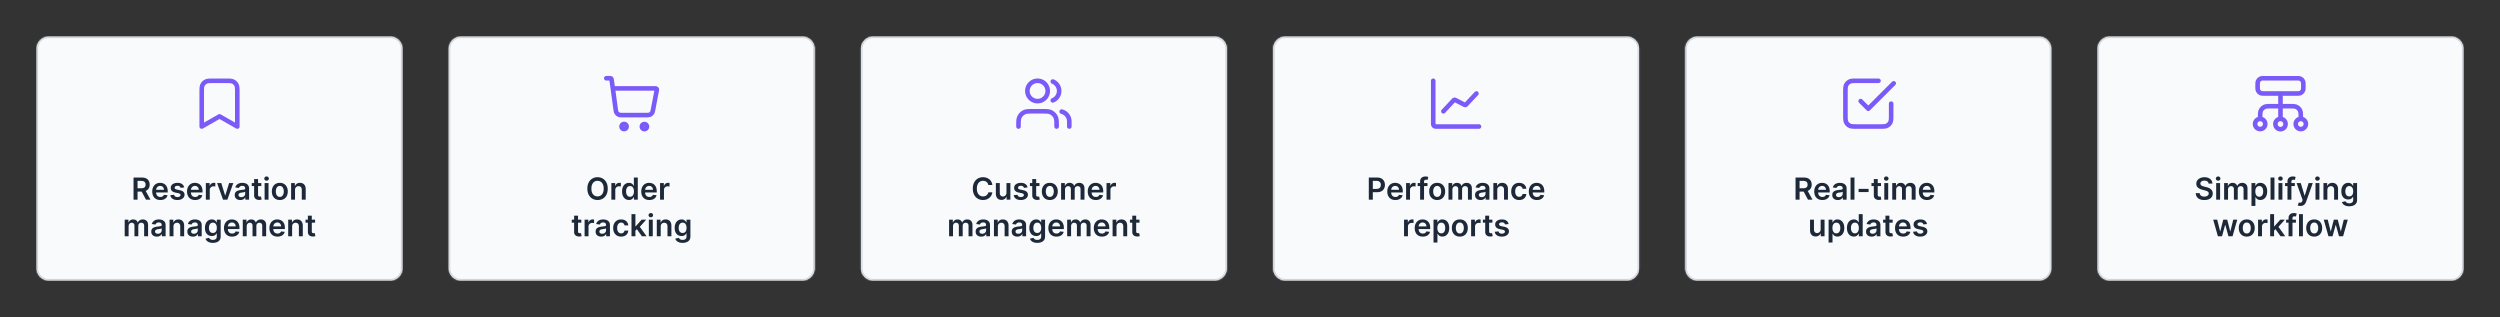
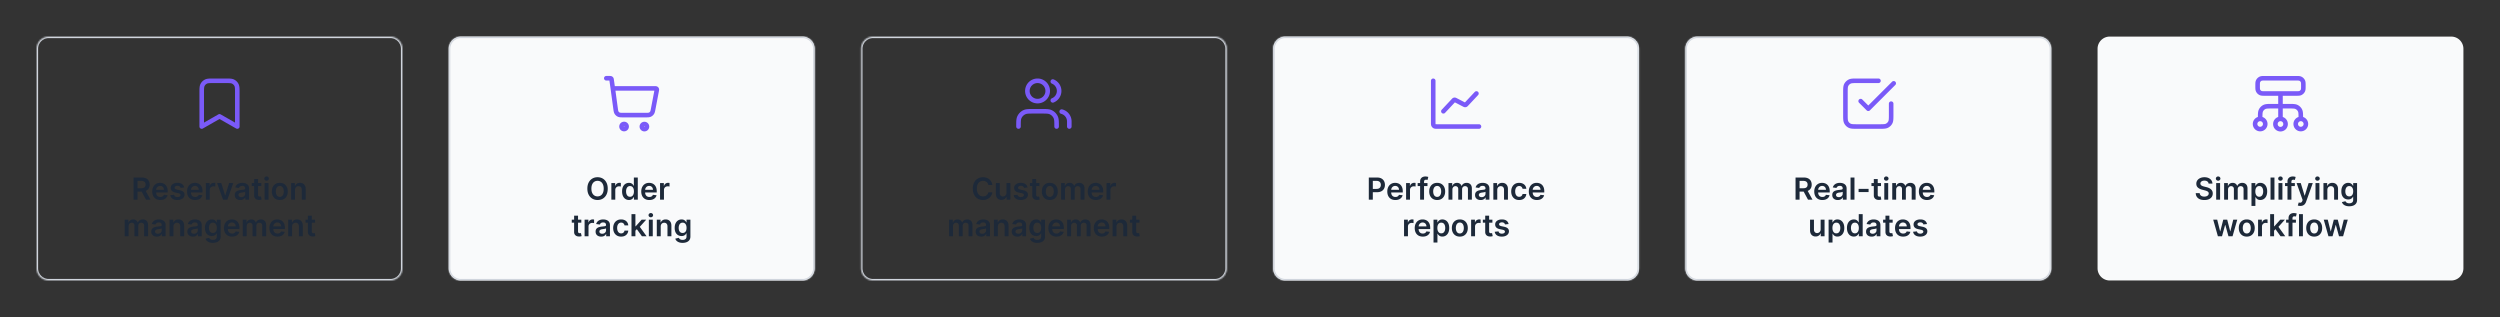
<svg xmlns="http://www.w3.org/2000/svg" width="1640" height="208" fill="none">
  <rect width="100%" height="100%" fill="#333333" stroke="none" />
  <mask id="a" fill="#fff">
    <path d="M24 32a8 8 0 0 1 8-8h224a8 8 0 0 1 8 8v144a8 8 0 0 1-8 8H32a8 8 0 0 1-8-8V32Z" />
  </mask>
-   <path fill="#F9FAFB" d="M24 32a8 8 0 0 1 8-8h224a8 8 0 0 1 8 8v144a8 8 0 0 1-8 8H32a8 8 0 0 1-8-8V32Z" />
  <path fill="#D0D5DD" d="M32 25h224v-2H32v2Zm231 7v144h2V32h-2Zm-7 151H32v2h224v-2Zm-231-7V32h-2v144h2Zm7 7a7 7 0 0 1-7-7h-2a9 9 0 0 0 9 9v-2Zm231-7a7 7 0 0 1-7 7v2a9 9 0 0 0 9-9h-2Zm-7-151a7 7 0 0 1 7 7h2a9 9 0 0 0-9-9v2ZM32 23a9 9 0 0 0-9 9h2a7 7 0 0 1 7-7v-2Z" mask="url(#a)" />
  <path stroke="#7A5AF8" stroke-linecap="round" stroke-linejoin="round" stroke-width="3" d="M132.333 61c0-2.8 0-4.2.545-5.27a5.007 5.007 0 0 1 2.185-2.185c1.07-.545 2.47-.545 5.27-.545h7.334c2.8 0 4.2 0 5.27.545a5.007 5.007 0 0 1 2.185 2.185c.545 1.07.545 2.47.545 5.27v22L144 76.333 132.333 83V61Z" />
  <path fill="#1D2939" d="M87.603 131v-14.545h5.454c1.118 0 2.055.194 2.813.582.762.388 1.337.933 1.725 1.633.394.696.59 1.509.59 2.437 0 .932-.199 1.742-.597 2.429-.393.681-.973 1.209-1.74 1.583-.767.37-1.709.554-2.826.554h-3.885v-2.187h3.53c.653 0 1.188-.09 1.605-.27.416-.185.724-.452.923-.803.204-.355.305-.79.305-1.306 0-.517-.101-.957-.305-1.321a1.944 1.944 0 0 0-.93-.839c-.417-.194-.954-.291-1.613-.291h-2.414V131h-2.635Zm7.514-6.591 3.6 6.591h-2.94l-3.537-6.591h2.877Zm10.053 6.804c-1.094 0-2.038-.227-2.834-.682a4.62 4.62 0 0 1-1.825-1.946c-.426-.843-.64-1.835-.64-2.976 0-1.122.214-2.107.64-2.954.431-.852 1.032-1.515 1.804-1.989.772-.478 1.678-.717 2.72-.717.673 0 1.307.109 1.904.327a4.295 4.295 0 0 1 1.59.994c.464.45.829 1.023 1.094 1.719.265.691.398 1.515.398 2.471v.789h-8.942v-1.733h6.477a2.758 2.758 0 0 0-.319-1.314 2.314 2.314 0 0 0-.874-.916c-.369-.223-.8-.334-1.292-.334-.526 0-.988.128-1.385.383a2.647 2.647 0 0 0-.931.995 2.859 2.859 0 0 0-.333 1.342v1.513c0 .634.116 1.179.348 1.633.232.45.556.796.973 1.037.416.237.904.355 1.463.355.374 0 .712-.052 1.015-.156.303-.109.566-.268.789-.476.222-.208.39-.466.504-.774l2.4.27a3.743 3.743 0 0 1-.866 1.662c-.421.469-.961.833-1.619 1.094-.659.255-1.411.383-2.259.383Zm15.648-8.239-2.344.256a1.88 1.88 0 0 0-.348-.668 1.728 1.728 0 0 0-.653-.504c-.275-.128-.611-.192-1.009-.192-.535 0-.984.116-1.349.348-.36.232-.537.533-.533.902a.949.949 0 0 0 .348.775c.242.198.64.362 1.194.49l1.86.397c1.033.223 1.8.576 2.302 1.059.506.483.762 1.115.767 1.896a2.964 2.964 0 0 1-.604 1.818c-.393.521-.94.928-1.641 1.222-.701.293-1.505.44-2.415.44-1.335 0-2.41-.279-3.224-.838-.814-.563-1.3-1.347-1.456-2.351l2.507-.241c.114.492.355.864.725 1.115.369.251.85.376 1.441.376.611 0 1.101-.125 1.471-.376.374-.251.561-.561.561-.931a.97.97 0 0 0-.363-.774c-.236-.203-.606-.36-1.108-.469l-1.86-.39c-1.047-.218-1.821-.585-2.323-1.101-.502-.521-.75-1.179-.746-1.974-.004-.673.178-1.255.547-1.748.374-.497.893-.88 1.556-1.15.667-.275 1.437-.412 2.308-.412 1.278 0 2.285.272 3.018.817.739.544 1.196 1.28 1.371 2.208Zm7.184 8.239c-1.094 0-2.038-.227-2.834-.682a4.62 4.62 0 0 1-1.825-1.946c-.426-.843-.639-1.835-.639-2.976 0-1.122.213-2.107.639-2.954.431-.852 1.032-1.515 1.804-1.989.772-.478 1.679-.717 2.72-.717.673 0 1.307.109 1.904.327a4.307 4.307 0 0 1 1.591.994c.464.45.828 1.023 1.093 1.719.265.691.398 1.515.398 2.471v.789h-8.942v-1.733h6.477a2.758 2.758 0 0 0-.319-1.314 2.314 2.314 0 0 0-.874-.916c-.369-.223-.8-.334-1.292-.334-.526 0-.988.128-1.385.383a2.647 2.647 0 0 0-.931.995 2.859 2.859 0 0 0-.333 1.342v1.513c0 .634.116 1.179.348 1.633.232.45.556.796.973 1.037.416.237.904.355 1.463.355.374 0 .712-.052 1.015-.156.303-.109.566-.268.789-.476.222-.208.39-.466.504-.774l2.4.27a3.743 3.743 0 0 1-.866 1.662c-.421.469-.961.833-1.619 1.094-.658.255-1.411.383-2.259.383Zm7.026-.213v-10.909h2.493v1.818h.114c.198-.63.539-1.115 1.022-1.456a2.813 2.813 0 0 1 1.669-.518c.142 0 .301.007.476.021a3.1 3.1 0 0 1 .448.05v2.365a2.737 2.737 0 0 0-.519-.1 4.79 4.79 0 0 0-.675-.049c-.468 0-.89.101-1.264.305-.369.199-.66.476-.873.831-.213.355-.32.765-.32 1.229V131h-2.571Zm18.006-10.909L149.149 131h-2.841l-3.885-10.909h2.742l2.507 8.104h.114l2.514-8.104h2.734Zm4.606 11.129c-.691 0-1.314-.123-1.868-.369a3.049 3.049 0 0 1-1.307-1.108c-.317-.488-.476-1.089-.476-1.804 0-.616.114-1.125.341-1.527.228-.403.538-.724.931-.966a4.696 4.696 0 0 1 1.328-.547c.497-.128 1.011-.22 1.541-.277a59.848 59.848 0 0 0 1.555-.177c.398-.057.687-.142.867-.256.185-.118.277-.301.277-.547v-.043c0-.535-.159-.949-.476-1.242-.317-.294-.774-.441-1.371-.441-.629 0-1.129.138-1.498.412-.365.275-.611.599-.739.973l-2.401-.341c.19-.663.502-1.217.938-1.662a4.07 4.07 0 0 1 1.598-1.008c.63-.228 1.326-.341 2.088-.341.526 0 1.049.061 1.57.185.52.123.996.326 1.427.61.431.28.777.661 1.037 1.144.265.483.398 1.086.398 1.811V131h-2.472v-1.499h-.085a3.135 3.135 0 0 1-.66.853c-.28.26-.633.471-1.059.632-.421.156-.916.234-1.484.234Zm.668-1.889c.516 0 .963-.102 1.342-.305.379-.209.67-.483.873-.824.209-.341.313-.713.313-1.115v-1.286c-.081.066-.218.128-.412.185a5.84 5.84 0 0 1-.639.149c-.237.043-.471.08-.703.114l-.604.085a4.5 4.5 0 0 0-1.03.255 1.716 1.716 0 0 0-.717.498c-.175.208-.263.478-.263.809 0 .474.173.831.519 1.073.345.241.785.362 1.321.362Zm13.125-9.24v1.989h-6.272v-1.989h6.272Zm-4.723-2.614h2.571v10.242c0 .345.052.611.156.795.109.18.251.303.426.37.175.066.369.099.582.099.161 0 .308-.012.441-.036a4.04 4.04 0 0 0 .312-.063l.433 2.009c-.137.048-.333.1-.589.157a4.78 4.78 0 0 1-.923.099c-.644.019-1.224-.078-1.74-.291a2.702 2.702 0 0 1-1.229-1.009c-.298-.454-.445-1.022-.44-1.704v-10.668ZM173.583 131v-10.909h2.571V131h-2.571Zm1.292-12.457a1.5 1.5 0 0 1-1.051-.405 1.307 1.307 0 0 1-.44-.987c0-.389.147-.718.44-.988a1.489 1.489 0 0 1 1.051-.412c.412 0 .763.138 1.051.412.294.27.441.599.441.988 0 .383-.147.712-.441.987-.288.27-.639.405-1.051.405Zm8.681 12.67c-1.065 0-1.989-.234-2.77-.703a4.782 4.782 0 0 1-1.818-1.967c-.426-.843-.639-1.828-.639-2.955s.213-2.114.639-2.962a4.77 4.77 0 0 1 1.818-1.974c.781-.469 1.705-.703 2.77-.703s1.989.234 2.77.703a4.722 4.722 0 0 1 1.811 1.974c.431.848.646 1.835.646 2.962 0 1.127-.215 2.112-.646 2.955a4.734 4.734 0 0 1-1.811 1.967c-.781.469-1.705.703-2.77.703Zm.014-2.06c.578 0 1.061-.158 1.449-.475.388-.322.677-.753.867-1.293.194-.54.291-1.141.291-1.804 0-.668-.097-1.271-.291-1.811-.19-.545-.479-.978-.867-1.3-.388-.322-.871-.483-1.449-.483-.592 0-1.084.161-1.477.483-.388.322-.679.755-.874 1.3a5.453 5.453 0 0 0-.284 1.811c0 .663.095 1.264.284 1.804.195.54.486.971.874 1.293.393.317.885.475 1.477.475Zm9.967-4.545V131h-2.571v-10.909h2.457v1.854h.128a3.114 3.114 0 0 1 1.2-1.456c.554-.36 1.238-.54 2.053-.54.752 0 1.408.161 1.967.483.563.322.999.788 1.307 1.399.312.611.466 1.352.461 2.223V131h-2.571v-6.548c0-.729-.189-1.3-.568-1.712-.374-.412-.892-.618-1.555-.618-.45 0-.85.1-1.2.298a2.07 2.07 0 0 0-.817.846c-.194.369-.291.816-.291 1.342ZM81.796 155v-10.909h2.457v1.854h.128a2.892 2.892 0 0 1 1.13-1.463c.525-.356 1.152-.533 1.881-.533.739 0 1.362.18 1.868.54.511.355.871.84 1.08 1.456h.113a2.983 2.983 0 0 1 1.222-1.449c.578-.365 1.262-.547 2.053-.547 1.003 0 1.822.317 2.457.952.634.634.951 1.56.951 2.777V155h-2.578v-6.925c0-.677-.18-1.172-.54-1.484-.36-.317-.8-.476-1.32-.476-.62 0-1.106.194-1.456.582-.346.384-.519.883-.519 1.499V155h-2.521v-7.031c0-.564-.17-1.014-.511-1.35-.337-.336-.777-.504-1.322-.504-.369 0-.705.095-1.008.284a1.985 1.985 0 0 0-.725.789c-.18.336-.27.729-.27 1.178V155h-2.57Zm21.088.22c-.691 0-1.314-.123-1.868-.369a3.046 3.046 0 0 1-1.307-1.108c-.317-.488-.475-1.089-.475-1.804 0-.616.113-1.125.34-1.527a2.64 2.64 0 0 1 .931-.966 4.696 4.696 0 0 1 1.328-.547c.497-.128 1.011-.22 1.541-.277a60.519 60.519 0 0 0 1.556-.177c.397-.057.686-.142.866-.256.185-.118.277-.301.277-.547v-.043c0-.535-.159-.949-.476-1.242-.317-.294-.774-.441-1.371-.441-.629 0-1.129.138-1.498.412-.365.275-.611.599-.739.973l-2.4-.341c.189-.663.501-1.217.937-1.662a4.07 4.07 0 0 1 1.598-1.008c.63-.228 1.326-.341 2.088-.341.526 0 1.049.061 1.57.185.521.123.996.326 1.427.61.431.28.777.661 1.037 1.144.265.483.398 1.086.398 1.811V155h-2.472v-1.499h-.085a3.135 3.135 0 0 1-.66.853c-.28.26-.632.471-1.059.632-.421.156-.916.234-1.484.234Zm.668-1.889c.516 0 .963-.102 1.342-.305.379-.209.67-.483.874-.824.208-.341.312-.713.312-1.115v-1.286c-.08.066-.218.128-.412.185a5.84 5.84 0 0 1-.639.149c-.237.043-.471.08-.703.114l-.604.085a4.513 4.513 0 0 0-1.03.255 1.716 1.716 0 0 0-.717.498c-.175.208-.263.478-.263.809 0 .474.173.831.519 1.073.345.241.786.362 1.321.362Zm10.248-4.723V155h-2.571v-10.909h2.458v1.854h.127a3.11 3.11 0 0 1 1.201-1.456c.554-.36 1.238-.54 2.052-.54.753 0 1.409.161 1.968.483.563.322.999.788 1.306 1.399.313.611.467 1.352.462 2.223V155h-2.571v-6.548c0-.729-.189-1.3-.568-1.712-.374-.412-.893-.618-1.556-.618a2.4 2.4 0 0 0-1.2.298 2.077 2.077 0 0 0-.817.846c-.194.369-.291.816-.291 1.342Zm12.756 6.612c-.691 0-1.314-.123-1.868-.369a3.049 3.049 0 0 1-1.307-1.108c-.317-.488-.476-1.089-.476-1.804 0-.616.114-1.125.341-1.527.228-.403.538-.724.931-.966a4.696 4.696 0 0 1 1.328-.547c.497-.128 1.011-.22 1.541-.277a59.848 59.848 0 0 0 1.555-.177c.398-.057.687-.142.867-.256.185-.118.277-.301.277-.547v-.043c0-.535-.159-.949-.476-1.242-.317-.294-.774-.441-1.371-.441-.629 0-1.129.138-1.498.412-.365.275-.611.599-.739.973l-2.401-.341c.19-.663.502-1.217.938-1.662a4.07 4.07 0 0 1 1.598-1.008c.63-.228 1.326-.341 2.088-.341.526 0 1.049.061 1.57.185.52.123.996.326 1.427.61.431.28.777.661 1.037 1.144.265.483.398 1.086.398 1.811V155h-2.472v-1.499h-.085a3.135 3.135 0 0 1-.66.853c-.28.26-.633.471-1.059.632-.421.156-.916.234-1.484.234Zm.668-1.889c.516 0 .963-.102 1.342-.305.379-.209.67-.483.873-.824.209-.341.313-.713.313-1.115v-1.286c-.081.066-.218.128-.412.185a5.84 5.84 0 0 1-.639.149c-.237.043-.471.08-.703.114l-.604.085a4.5 4.5 0 0 0-1.03.255 1.716 1.716 0 0 0-.717.498c-.175.208-.263.478-.263.809 0 .474.173.831.519 1.073.345.241.786.362 1.321.362Zm12.421 5.987c-.923 0-1.716-.125-2.379-.376-.663-.246-1.195-.578-1.598-.995a3.438 3.438 0 0 1-.838-1.385l2.315-.561c.105.213.256.424.455.633.199.213.466.388.803.525.34.142.769.213 1.285.213.729 0 1.333-.177 1.811-.533.478-.35.717-.928.717-1.732v-2.067h-.127a3.676 3.676 0 0 1-.583.817c-.251.279-.585.513-1.001.703-.412.189-.931.284-1.556.284a4.478 4.478 0 0 1-2.279-.59c-.678-.397-1.217-.989-1.62-1.775-.397-.791-.596-1.781-.596-2.969 0-1.198.199-2.209.596-3.033.403-.828.945-1.456 1.627-1.882a4.174 4.174 0 0 1 2.279-.646c.64 0 1.165.109 1.577.327.417.213.748.471.995.774.246.298.433.58.561.845h.142v-1.804h2.535v11.087c0 .932-.222 1.704-.667 2.315-.446.611-1.054 1.068-1.826 1.371-.772.303-1.647.454-2.628.454Zm.022-6.491c.544 0 1.008-.133 1.392-.398.383-.265.674-.646.873-1.143.199-.498.299-1.094.299-1.79 0-.687-.1-1.288-.299-1.804-.194-.516-.483-.916-.866-1.201-.379-.288-.845-.433-1.399-.433-.573 0-1.051.149-1.435.448-.383.298-.672.708-.866 1.228-.195.516-.292 1.104-.292 1.762 0 .667.097 1.252.292 1.754.198.497.49.885.873 1.165.388.274.864.412 1.428.412Zm12.564 2.386c-1.094 0-2.039-.227-2.834-.682a4.613 4.613 0 0 1-1.825-1.946c-.427-.843-.64-1.835-.64-2.976 0-1.122.213-2.107.64-2.954.43-.852 1.032-1.515 1.804-1.989.771-.478 1.678-.717 2.72-.717.672 0 1.307.109 1.903.327a4.299 4.299 0 0 1 1.591.994c.464.45.829 1.023 1.094 1.719.265.691.397 1.515.397 2.471v.789h-8.941v-1.733h6.477a2.758 2.758 0 0 0-.32-1.314 2.312 2.312 0 0 0-.873-.916c-.369-.223-.8-.334-1.293-.334-.525 0-.987.128-1.385.383a2.645 2.645 0 0 0-.93.995 2.86 2.86 0 0 0-.334 1.342v1.513c0 .634.116 1.179.348 1.633.232.45.556.796.973 1.037.417.237.904.355 1.463.355.374 0 .713-.052 1.016-.156.303-.109.566-.268.788-.476.223-.208.391-.466.504-.774l2.401.27a3.745 3.745 0 0 1-.867 1.662c-.421.469-.961.833-1.619 1.094-.658.255-1.411.383-2.258.383Zm7.026-.213v-10.909h2.457v1.854h.128a2.888 2.888 0 0 1 1.129-1.463c.526-.356 1.153-.533 1.882-.533.739 0 1.361.18 1.868.54.511.355.871.84 1.08 1.456h.113a2.986 2.986 0 0 1 1.222-1.449c.577-.365 1.262-.547 2.052-.547 1.004 0 1.823.317 2.458.952.634.634.951 1.56.951 2.777V155h-2.578v-6.925c0-.677-.18-1.172-.539-1.484-.36-.317-.801-.476-1.321-.476-.621 0-1.106.194-1.456.582-.346.384-.519.883-.519 1.499V155h-2.521v-7.031c0-.564-.171-1.014-.512-1.35-.336-.336-.776-.504-1.321-.504-.369 0-.705.095-1.008.284a1.987 1.987 0 0 0-.725.789c-.179.336-.269.729-.269 1.178V155h-2.571Zm22.778.213c-1.093 0-2.038-.227-2.833-.682a4.615 4.615 0 0 1-1.826-1.946c-.426-.843-.639-1.835-.639-2.976 0-1.122.213-2.107.639-2.954.431-.852 1.032-1.515 1.804-1.989.772-.478 1.679-.717 2.72-.717.673 0 1.307.109 1.904.327a4.307 4.307 0 0 1 1.591.994c.464.45.828 1.023 1.093 1.719.266.691.398 1.515.398 2.471v.789h-8.942v-1.733h6.478a2.77 2.77 0 0 0-.32-1.314 2.312 2.312 0 0 0-.873-.916c-.37-.223-.801-.334-1.293-.334-.526 0-.987.128-1.385.383a2.637 2.637 0 0 0-.93.995c-.218.407-.33.854-.334 1.342v1.513c0 .634.116 1.179.348 1.633.232.45.556.796.973 1.037.416.237.904.355 1.463.355.374 0 .712-.052 1.015-.156.304-.109.566-.268.789-.476.222-.208.39-.466.504-.774l2.401.27a3.755 3.755 0 0 1-.867 1.662c-.421.469-.961.833-1.619 1.094-.658.255-1.411.383-2.259.383Zm9.597-6.605V155h-2.571v-10.909h2.458v1.854h.127a3.116 3.116 0 0 1 1.201-1.456c.554-.36 1.238-.54 2.052-.54.753 0 1.409.161 1.968.483.563.322.999.788 1.306 1.399.313.611.467 1.352.462 2.223V155h-2.571v-6.548c0-.729-.189-1.3-.568-1.712-.374-.412-.893-.618-1.555-.618-.45 0-.85.1-1.201.298a2.077 2.077 0 0 0-.817.846c-.194.369-.291.816-.291 1.342Zm15.064-4.517v1.989h-6.271v-1.989h6.271Zm-4.723-2.614h2.571v10.242c0 .345.052.611.156.795.109.18.251.303.427.37.175.066.369.099.582.099.161 0 .308-.012.44-.036.138-.023.242-.045.313-.063l.433 2.009c-.137.048-.334.1-.589.157-.251.057-.559.09-.924.099-.644.019-1.224-.078-1.74-.291a2.705 2.705 0 0 1-1.228-1.009c-.299-.454-.446-1.022-.441-1.704v-10.668Z" />
  <mask id="b" fill="#fff">
    <path d="M294.4 32a8 8 0 0 1 8-8h224a8 8 0 0 1 8 8v144a8 8 0 0 1-8 8h-224a8 8 0 0 1-8-8V32Z" />
  </mask>
  <path fill="#F9FAFB" d="M294.4 32a8 8 0 0 1 8-8h224a8 8 0 0 1 8 8v144a8 8 0 0 1-8 8h-224a8 8 0 0 1-8-8V32Z" />
  <path fill="#D0D5DD" d="M302.4 25h224v-2h-224v2Zm231 7v144h2V32h-2Zm-7 151h-224v2h224v-2Zm-231-7V32h-2v144h2Zm7 7a7 7 0 0 1-7-7h-2a9 9 0 0 0 9 9v-2Zm231-7a7 7 0 0 1-7 7v2a9 9 0 0 0 9-9h-2Zm-7-151a7 7 0 0 1 7 7h2a9 9 0 0 0-9-9v2Zm-224-2a9 9 0 0 0-9 9h2a7 7 0 0 1 7-7v-2Z" mask="url(#b)" />
  <path stroke="#7A5AF8" stroke-linecap="round" stroke-linejoin="round" stroke-width="3" d="M397.733 51.333h2.177c.41 0 .615 0 .78.076a.829.829 0 0 1 .355.308c.098.152.127.355.185.761l.789 5.522m0 0 1.753 12.886c.223 1.635.334 2.453.725 3.068a3.33 3.33 0 0 0 1.422 1.242c.662.304 1.488.304 3.138.304h14.263c1.571 0 2.356 0 2.998-.283a3.328 3.328 0 0 0 1.402-1.16c.398-.578.545-1.35.839-2.892l2.206-11.582c.104-.543.155-.815.08-1.027a.828.828 0 0 0-.366-.443c-.194-.113-.471-.113-1.024-.113h-27.436Zm9.048 25a1.667 1.667 0 1 1-3.335-.001 1.667 1.667 0 0 1 3.335.001Zm13.333 0a1.667 1.667 0 1 1-3.333 0 1.667 1.667 0 0 1 3.333 0Z" />
  <path fill="#1D2939" d="M398.676 123.727c0 1.568-.294 2.91-.881 4.027-.582 1.113-1.378 1.965-2.386 2.557-1.004.592-2.143.888-3.417.888-1.273 0-2.414-.296-3.423-.888-1.004-.597-1.799-1.451-2.386-2.564-.583-1.117-.874-2.457-.874-4.02 0-1.567.291-2.907.874-4.02.587-1.117 1.382-1.972 2.386-2.564 1.009-.591 2.15-.887 3.423-.887 1.274 0 2.413.296 3.417.887 1.008.592 1.804 1.447 2.386 2.564.587 1.113.881 2.453.881 4.02Zm-2.65 0c0-1.103-.172-2.033-.518-2.791-.341-.762-.814-1.338-1.42-1.726-.607-.393-1.305-.589-2.096-.589-.79 0-1.489.196-2.095.589-.606.388-1.082.964-1.427 1.726-.341.758-.512 1.688-.512 2.791s.171 2.036.512 2.799c.345.757.821 1.332 1.427 1.725.606.389 1.305.583 2.095.583.791 0 1.489-.194 2.096-.583.606-.393 1.079-.968 1.42-1.725.346-.763.518-1.696.518-2.799Zm5.027 7.273v-10.909h2.493v1.818h.114c.198-.63.539-1.115 1.022-1.456a2.813 2.813 0 0 1 1.669-.518c.142 0 .301.007.476.021a3.1 3.1 0 0 1 .448.05v2.365a2.737 2.737 0 0 0-.519-.1 4.79 4.79 0 0 0-.675-.049c-.468 0-.89.101-1.264.305-.369.199-.66.476-.873.831-.213.355-.32.765-.32 1.229V131h-2.571Zm11.529.192c-.857 0-1.624-.22-2.301-.661-.677-.44-1.212-1.079-1.605-1.917-.393-.838-.59-1.856-.59-3.054 0-1.212.199-2.235.597-3.069.402-.838.944-1.47 1.626-1.896a4.18 4.18 0 0 1 2.28-.646c.639 0 1.165.109 1.577.327.412.213.738.471.98.774.241.298.428.58.561.845h.106v-5.44h2.579V131h-2.529v-1.719h-.156a4.402 4.402 0 0 1-.575.845 3.156 3.156 0 0 1-.995.753c-.412.209-.93.313-1.555.313Zm.717-2.11c.545 0 1.009-.146 1.392-.44.384-.298.675-.713.874-1.243.199-.53.298-1.148.298-1.854 0-.705-.099-1.318-.298-1.839-.194-.521-.483-.926-.867-1.215-.378-.288-.845-.433-1.399-.433-.573 0-1.051.149-1.434.448-.384.298-.673.71-.867 1.235-.194.526-.291 1.127-.291 1.804 0 .682.097 1.291.291 1.826.199.53.49.949.874 1.257.388.303.864.454 1.427.454Zm12.662 2.131c-1.094 0-2.039-.227-2.834-.682a4.613 4.613 0 0 1-1.825-1.946c-.426-.843-.64-1.835-.64-2.976 0-1.122.214-2.107.64-2.954.431-.852 1.032-1.515 1.804-1.989.771-.478 1.678-.717 2.72-.717.672 0 1.307.109 1.903.327a4.29 4.29 0 0 1 1.591.994c.464.45.829 1.023 1.094 1.719.265.691.398 1.515.398 2.471v.789h-8.942v-1.733h6.477a2.77 2.77 0 0 0-.319-1.314 2.32 2.32 0 0 0-.874-.916c-.369-.223-.8-.334-1.293-.334-.525 0-.987.128-1.385.383a2.653 2.653 0 0 0-.93.995 2.86 2.86 0 0 0-.334 1.342v1.513c0 .634.116 1.179.348 1.633.232.45.557.796.973 1.037.417.237.905.355 1.463.355.374 0 .713-.052 1.016-.156.303-.109.566-.268.788-.476.223-.208.391-.466.504-.774l2.401.27a3.743 3.743 0 0 1-.866 1.662c-.422.469-.962.833-1.62 1.094-.658.255-1.411.383-2.258.383Zm7.026-.213v-10.909h2.493v1.818h.113c.199-.63.54-1.115 1.023-1.456a2.813 2.813 0 0 1 1.669-.518c.142 0 .301.007.476.021.18.009.329.026.447.05v2.365a2.722 2.722 0 0 0-.518-.1 4.79 4.79 0 0 0-.675-.049c-.469 0-.89.101-1.264.305a2.24 2.24 0 0 0-.874.831 2.343 2.343 0 0 0-.319 1.229V131h-2.571Zm-51.643 13.091v1.989h-6.271v-1.989h6.271Zm-4.723-2.614h2.571v10.242c0 .345.052.611.157.795a.84.84 0 0 0 .426.37c.175.066.369.099.582.099.161 0 .308-.012.44-.036.138-.023.242-.045.313-.063l.433 2.009c-.137.048-.334.1-.589.157-.251.057-.559.09-.924.099-.644.019-1.224-.078-1.74-.291a2.705 2.705 0 0 1-1.228-1.009c-.299-.454-.445-1.022-.441-1.704v-10.668ZM383.494 155v-10.909h2.493v1.818h.114c.199-.63.54-1.115 1.023-1.456a2.81 2.81 0 0 1 1.669-.518c.142 0 .3.007.476.021.18.009.329.026.447.05v2.365a2.74 2.74 0 0 0-.518-.1 4.79 4.79 0 0 0-.675-.049c-.469 0-.89.101-1.264.305-.37.199-.661.476-.874.831a2.343 2.343 0 0 0-.319 1.229V155h-2.572Zm10.874.22c-.691 0-1.314-.123-1.868-.369a3.049 3.049 0 0 1-1.307-1.108c-.317-.488-.476-1.089-.476-1.804 0-.616.114-1.125.341-1.527.228-.403.538-.724.931-.966a4.708 4.708 0 0 1 1.328-.547c.497-.128 1.011-.22 1.541-.277a60.519 60.519 0 0 0 1.556-.177c.397-.057.686-.142.866-.256.185-.118.277-.301.277-.547v-.043c0-.535-.159-.949-.476-1.242-.317-.294-.774-.441-1.371-.441-.629 0-1.129.138-1.498.412-.365.275-.611.599-.739.973l-2.4-.341c.189-.663.502-1.217.937-1.662a4.07 4.07 0 0 1 1.598-1.008c.63-.228 1.326-.341 2.088-.341.526 0 1.049.061 1.57.185.521.123.996.326 1.427.61.431.28.777.661 1.037 1.144.265.483.398 1.086.398 1.811V155h-2.472v-1.499h-.085a3.135 3.135 0 0 1-.66.853c-.28.26-.632.471-1.059.632-.421.156-.916.234-1.484.234Zm.668-1.889c.516 0 .963-.102 1.342-.305.379-.209.67-.483.874-.824.208-.341.312-.713.312-1.115v-1.286c-.08.066-.218.128-.412.185a5.84 5.84 0 0 1-.639.149c-.237.043-.471.08-.703.114l-.604.085a4.513 4.513 0 0 0-1.03.255 1.716 1.716 0 0 0-.717.498c-.175.208-.263.478-.263.809 0 .474.173.831.519 1.073.345.241.786.362 1.321.362Zm12.436 1.882c-1.089 0-2.024-.239-2.806-.717a4.797 4.797 0 0 1-1.797-1.982c-.416-.847-.625-1.823-.625-2.926 0-1.108.214-2.086.64-2.933.426-.852 1.027-1.515 1.804-1.989.781-.478 1.704-.717 2.77-.717.885 0 1.669.163 2.35.49a4.013 4.013 0 0 1 1.641 1.371c.407.587.639 1.273.696 2.059h-2.457a2.358 2.358 0 0 0-.711-1.314c-.369-.355-.864-.532-1.484-.532-.526 0-.987.142-1.385.426-.398.279-.708.682-.93 1.207-.218.526-.327 1.156-.327 1.889 0 .744.109 1.383.327 1.918.218.53.523.94.916 1.229.398.284.864.426 1.399.426.379 0 .717-.071 1.016-.213.303-.147.556-.358.76-.632.203-.275.343-.609.419-1.002h2.457c-.062.772-.289 1.456-.682 2.053a4.035 4.035 0 0 1-1.605 1.392c-.677.331-1.472.497-2.386.497Zm9.128-3.636-.007-3.104h.412l3.92-4.382h3.004l-4.822 5.369h-.533l-1.974 2.117ZM414.256 155v-14.545h2.571V155h-2.571Zm6.847 0-3.551-4.964 1.733-1.812 4.893 6.776h-3.075Zm4.54 0v-10.909h2.571V155h-2.571Zm1.293-12.457a1.5 1.5 0 0 1-1.052-.405 1.307 1.307 0 0 1-.44-.987c0-.389.147-.718.44-.988a1.49 1.49 0 0 1 1.052-.412c.411 0 .762.138 1.051.412.293.27.44.599.44.988 0 .383-.147.712-.44.987-.289.27-.64.405-1.051.405Zm6.493 6.065V155h-2.571v-10.909h2.457v1.854h.128a3.114 3.114 0 0 1 1.2-1.456c.554-.36 1.238-.54 2.053-.54.753 0 1.408.161 1.967.483a3.25 3.25 0 0 1 1.307 1.399c.312.611.466 1.352.462 2.223V155h-2.571v-6.548c0-.729-.19-1.3-.569-1.712-.374-.412-.892-.618-1.555-.618-.45 0-.85.1-1.2.298a2.07 2.07 0 0 0-.817.846c-.194.369-.291.816-.291 1.342Zm14.361 10.71c-.924 0-1.717-.125-2.38-.376-.663-.246-1.195-.578-1.598-.995a3.438 3.438 0 0 1-.838-1.385l2.316-.561c.104.213.255.424.454.633.199.213.467.388.803.525.341.142.769.213 1.285.213.729 0 1.333-.177 1.811-.533.478-.35.718-.928.718-1.732v-2.067h-.128a3.676 3.676 0 0 1-.583.817c-.251.279-.584.513-1.001.703-.412.189-.93.284-1.555.284a4.482 4.482 0 0 1-2.28-.59c-.677-.397-1.217-.989-1.62-1.775-.397-.791-.596-1.781-.596-2.969 0-1.198.199-2.209.596-3.033.403-.828.945-1.456 1.627-1.882a4.18 4.18 0 0 1 2.28-.646c.639 0 1.164.109 1.576.327.417.213.748.471.995.774.246.298.433.58.561.845h.142v-1.804h2.535v11.087c0 .932-.222 1.704-.667 2.315-.445.611-1.054 1.068-1.826 1.371-.771.303-1.647.454-2.627.454Zm.021-6.491c.544 0 1.008-.133 1.392-.398.383-.265.675-.646.874-1.143.198-.498.298-1.094.298-1.79 0-.687-.1-1.288-.298-1.804-.195-.516-.483-.916-.867-1.201-.379-.288-.845-.433-1.399-.433-.573 0-1.051.149-1.435.448-.383.298-.672.708-.866 1.228-.194.516-.291 1.104-.291 1.762 0 .667.097 1.252.291 1.754.199.497.49.885.873 1.165.389.274.864.412 1.428.412Z" />
  <mask id="c" fill="#fff">
    <path d="M564.8 32a8 8 0 0 1 8-8h224a8 8 0 0 1 8 8v144a8 8 0 0 1-8 8h-224a8 8 0 0 1-8-8V32Z" />
  </mask>
-   <path fill="#F9FAFB" d="M564.8 32a8 8 0 0 1 8-8h224a8 8 0 0 1 8 8v144a8 8 0 0 1-8 8h-224a8 8 0 0 1-8-8V32Z" />
  <path fill="#D0D5DD" d="M572.8 25h224v-2h-224v2Zm231 7v144h2V32h-2Zm-7 151h-224v2h224v-2Zm-231-7V32h-2v144h2Zm7 7a7 7 0 0 1-7-7h-2a9 9 0 0 0 9 9v-2Zm231-7a7 7 0 0 1-7 7v2a9 9 0 0 0 9-9h-2Zm-7-151a7 7 0 0 1 7 7h2a9 9 0 0 0-9-9v2Zm-224-2a9 9 0 0 0-9 9h2a7 7 0 0 1 7-7v-2Z" mask="url(#c)" />
  <path stroke="#7A5AF8" stroke-linecap="round" stroke-linejoin="round" stroke-width="3" d="M701.467 83v-3.333a6.67 6.67 0 0 0-5-6.457m-5.834-19.725a6.67 6.67 0 0 1 0 12.364m2.5 17.151c0-3.106 0-4.66-.507-5.885a6.67 6.67 0 0 0-3.608-3.608C687.793 73 686.24 73 683.133 73h-5c-3.106 0-4.659 0-5.884.507a6.663 6.663 0 0 0-3.608 3.608c-.508 1.226-.508 2.779-.508 5.885M687.3 59.667a6.667 6.667 0 1 1-13.334 0 6.667 6.667 0 0 1 13.334 0Z" />
  <path fill="#1D2939" d="M650.99 121.362h-2.657a3.283 3.283 0 0 0-.419-1.157 3.11 3.11 0 0 0-.76-.867 3.168 3.168 0 0 0-1.037-.533 4.04 4.04 0 0 0-1.242-.184c-.791 0-1.492.199-2.103.596-.611.393-1.089.971-1.434 1.733-.346.758-.519 1.684-.519 2.777 0 1.113.173 2.05.519 2.813.35.757.828 1.33 1.434 1.719.611.383 1.309.575 2.095.575.436 0 .843-.057 1.222-.171a3.336 3.336 0 0 0 1.03-.518 3.157 3.157 0 0 0 1.214-1.975l2.657.015c-.1.691-.315 1.34-.647 1.946a5.728 5.728 0 0 1-1.285 1.605 5.936 5.936 0 0 1-1.861 1.079c-.71.256-1.499.384-2.365.384-1.278 0-2.42-.296-3.423-.888-1.004-.592-1.795-1.446-2.373-2.564-.577-1.117-.866-2.457-.866-4.02 0-1.567.291-2.907.874-4.02.582-1.117 1.375-1.972 2.379-2.564 1.004-.591 2.14-.887 3.409-.887.81 0 1.562.113 2.258.341a5.782 5.782 0 0 1 1.861 1.001c.545.436.992.971 1.343 1.605.355.63.587 1.35.696 2.159Zm9.252 5.05v-6.321h2.571V131h-2.493v-1.939h-.113a3.287 3.287 0 0 1-1.215 1.499c-.559.388-1.248.582-2.067.582-.715 0-1.347-.159-1.896-.476-.544-.322-.971-.788-1.278-1.399-.308-.615-.462-1.359-.462-2.23v-6.946h2.571v6.548c0 .691.189 1.241.568 1.648.379.407.876.611 1.492.611.378 0 .745-.093 1.101-.277.355-.185.646-.46.873-.824.232-.369.348-.831.348-1.385Zm13.837-3.438-2.344.256a1.88 1.88 0 0 0-.348-.668 1.728 1.728 0 0 0-.653-.504c-.275-.128-.611-.192-1.009-.192-.535 0-.984.116-1.349.348-.36.232-.537.533-.533.902a.949.949 0 0 0 .348.775c.242.198.64.362 1.194.49l1.86.397c1.032.223 1.8.576 2.301 1.059.507.483.763 1.115.767 1.896a2.957 2.957 0 0 1-.603 1.818c-.393.521-.94.928-1.641 1.222-.701.293-1.506.44-2.415.44-1.335 0-2.41-.279-3.224-.838-.814-.563-1.3-1.347-1.456-2.351l2.507-.241c.114.492.355.864.725 1.115.369.251.849.376 1.441.376.611 0 1.101-.125 1.47-.376.375-.251.562-.561.562-.931a.97.97 0 0 0-.363-.774c-.236-.203-.606-.36-1.108-.469l-1.86-.39c-1.047-.218-1.821-.585-2.323-1.101-.502-.521-.75-1.179-.746-1.974-.004-.673.178-1.255.547-1.748.374-.497.893-.88 1.556-1.15.667-.275 1.437-.412 2.308-.412 1.278 0 2.284.272 3.018.817.739.544 1.196 1.28 1.371 2.208Zm7.802-2.883v1.989h-6.271v-1.989h6.271Zm-4.723-2.614h2.571v10.242c0 .345.052.611.156.795.109.18.251.303.426.37.176.066.37.099.583.099.161 0 .308-.012.44-.036.137-.023.242-.045.313-.063l.433 2.009c-.137.048-.334.1-.59.157-.251.057-.558.09-.923.099-.644.019-1.224-.078-1.74-.291a2.707 2.707 0 0 1-1.229-1.009c-.298-.454-.445-1.022-.44-1.704v-10.668Zm11.515 13.736c-1.066 0-1.989-.234-2.77-.703a4.778 4.778 0 0 1-1.819-1.967c-.426-.843-.639-1.828-.639-2.955s.213-2.114.639-2.962a4.766 4.766 0 0 1 1.819-1.974c.781-.469 1.704-.703 2.77-.703 1.065 0 1.988.234 2.769.703a4.716 4.716 0 0 1 1.811 1.974c.431.848.647 1.835.647 2.962 0 1.127-.216 2.112-.647 2.955a4.727 4.727 0 0 1-1.811 1.967c-.781.469-1.704.703-2.769.703Zm.014-2.06c.577 0 1.06-.158 1.449-.475.388-.322.677-.753.866-1.293.194-.54.291-1.141.291-1.804 0-.668-.097-1.271-.291-1.811-.189-.545-.478-.978-.866-1.3-.389-.322-.872-.483-1.449-.483-.592 0-1.085.161-1.478.483-.388.322-.679.755-.873 1.3-.19.54-.284 1.143-.284 1.811 0 .663.094 1.264.284 1.804.194.54.485.971.873 1.293.393.317.886.475 1.478.475Zm7.395 1.847v-10.909h2.457v1.854h.128a2.893 2.893 0 0 1 1.129-1.463c.526-.356 1.153-.533 1.883-.533.738 0 1.361.18 1.867.54.512.355.872.84 1.08 1.456h.114a2.98 2.98 0 0 1 1.221-1.449c.578-.365 1.262-.547 2.053-.547 1.004 0 1.823.317 2.457.952.635.634.952 1.56.952 2.777V131h-2.578v-6.925c0-.677-.18-1.172-.54-1.484-.36-.317-.8-.476-1.321-.476-.62 0-1.106.194-1.456.582-.346.384-.518.883-.518 1.499V131h-2.522v-7.031c0-.564-.17-1.014-.511-1.35-.336-.336-.777-.504-1.321-.504-.37 0-.706.095-1.009.284a1.985 1.985 0 0 0-.724.789c-.18.336-.27.729-.27 1.178V131h-2.571Zm22.779.213c-1.094 0-2.039-.227-2.834-.682a4.613 4.613 0 0 1-1.825-1.946c-.427-.843-.64-1.835-.64-2.976 0-1.122.213-2.107.64-2.954.43-.852 1.032-1.515 1.804-1.989.771-.478 1.678-.717 2.72-.717.672 0 1.307.109 1.903.327a4.29 4.29 0 0 1 1.591.994c.464.45.829 1.023 1.094 1.719.265.691.398 1.515.398 2.471v.789h-8.942v-1.733h6.477a2.758 2.758 0 0 0-.32-1.314 2.312 2.312 0 0 0-.873-.916c-.369-.223-.8-.334-1.293-.334-.525 0-.987.128-1.385.383a2.645 2.645 0 0 0-.93.995 2.86 2.86 0 0 0-.334 1.342v1.513c0 .634.116 1.179.348 1.633.232.45.556.796.973 1.037.417.237.905.355 1.463.355.374 0 .713-.052 1.016-.156.303-.109.566-.268.788-.476.223-.208.391-.466.504-.774l2.401.27a3.743 3.743 0 0 1-.866 1.662c-.422.469-.962.833-1.62 1.094-.658.255-1.411.383-2.258.383Zm7.026-.213v-10.909h2.493v1.818h.113c.199-.63.54-1.115 1.023-1.456a2.813 2.813 0 0 1 1.669-.518c.142 0 .301.007.476.021.18.009.329.026.447.05v2.365a2.722 2.722 0 0 0-.518-.1 4.79 4.79 0 0 0-.675-.049c-.469 0-.89.101-1.264.305a2.24 2.24 0 0 0-.874.831 2.343 2.343 0 0 0-.319 1.229V131h-2.571Zm-103.291 24v-10.909h2.457v1.854h.128a2.893 2.893 0 0 1 1.129-1.463c.526-.356 1.153-.533 1.882-.533.739 0 1.361.18 1.868.54.511.355.871.84 1.08 1.456h.113a2.986 2.986 0 0 1 1.222-1.449c.578-.365 1.262-.547 2.052-.547 1.004 0 1.823.317 2.458.952.634.634.952 1.56.952 2.777V155h-2.579v-6.925c0-.677-.18-1.172-.539-1.484-.36-.317-.801-.476-1.321-.476-.621 0-1.106.194-1.456.582-.346.384-.519.883-.519 1.499V155h-2.521v-7.031c0-.564-.171-1.014-.511-1.35-.337-.336-.777-.504-1.322-.504-.369 0-.705.095-1.008.284a1.978 1.978 0 0 0-.724.789c-.18.336-.27.729-.27 1.178V155h-2.571Zm21.088.22c-.691 0-1.314-.123-1.868-.369a3.049 3.049 0 0 1-1.307-1.108c-.317-.488-.476-1.089-.476-1.804 0-.616.114-1.125.341-1.527.228-.403.538-.724.931-.966a4.696 4.696 0 0 1 1.328-.547c.497-.128 1.011-.22 1.541-.277a59.848 59.848 0 0 0 1.555-.177c.398-.057.687-.142.867-.256.185-.118.277-.301.277-.547v-.043c0-.535-.159-.949-.476-1.242-.317-.294-.774-.441-1.371-.441-.629 0-1.129.138-1.498.412-.365.275-.611.599-.739.973l-2.4-.341c.189-.663.501-1.217.937-1.662a4.07 4.07 0 0 1 1.598-1.008c.63-.228 1.326-.341 2.088-.341.526 0 1.049.061 1.57.185.521.123.996.326 1.427.61.431.28.777.661 1.037 1.144.265.483.398 1.086.398 1.811V155h-2.472v-1.499h-.085a3.135 3.135 0 0 1-.66.853c-.28.26-.632.471-1.059.632-.421.156-.916.234-1.484.234Zm.668-1.889c.516 0 .963-.102 1.342-.305.379-.209.67-.483.874-.824.208-.341.312-.713.312-1.115v-1.286c-.08.066-.218.128-.412.185a5.84 5.84 0 0 1-.639.149c-.237.043-.471.08-.703.114l-.604.085a4.513 4.513 0 0 0-1.03.255 1.716 1.716 0 0 0-.717.498c-.175.208-.263.478-.263.809 0 .474.173.831.519 1.073.345.241.786.362 1.321.362Zm10.248-4.723V155h-2.571v-10.909h2.458v1.854h.127a3.11 3.11 0 0 1 1.201-1.456c.554-.36 1.238-.54 2.052-.54.753 0 1.409.161 1.968.483.563.322.999.788 1.306 1.399.313.611.467 1.352.462 2.223V155h-2.571v-6.548c0-.729-.189-1.3-.568-1.712-.374-.412-.893-.618-1.556-.618a2.4 2.4 0 0 0-1.2.298 2.077 2.077 0 0 0-.817.846c-.194.369-.291.816-.291 1.342Zm12.756 6.612c-.691 0-1.314-.123-1.868-.369a3.049 3.049 0 0 1-1.307-1.108c-.317-.488-.476-1.089-.476-1.804 0-.616.114-1.125.341-1.527.228-.403.538-.724.931-.966a4.696 4.696 0 0 1 1.328-.547c.497-.128 1.011-.22 1.541-.277a59.848 59.848 0 0 0 1.555-.177c.398-.057.687-.142.867-.256.185-.118.277-.301.277-.547v-.043c0-.535-.159-.949-.476-1.242-.317-.294-.774-.441-1.371-.441-.629 0-1.129.138-1.498.412-.365.275-.611.599-.739.973l-2.401-.341c.19-.663.502-1.217.938-1.662a4.07 4.07 0 0 1 1.598-1.008c.63-.228 1.326-.341 2.088-.341.526 0 1.049.061 1.57.185.52.123.996.326 1.427.61.431.28.777.661 1.037 1.144.265.483.398 1.086.398 1.811V155h-2.472v-1.499h-.085a3.135 3.135 0 0 1-.66.853c-.28.26-.633.471-1.059.632-.421.156-.916.234-1.484.234Zm.668-1.889c.516 0 .963-.102 1.342-.305.379-.209.67-.483.873-.824.209-.341.313-.713.313-1.115v-1.286c-.081.066-.218.128-.412.185a5.84 5.84 0 0 1-.639.149c-.237.043-.471.08-.703.114l-.604.085a4.5 4.5 0 0 0-1.03.255 1.716 1.716 0 0 0-.717.498c-.175.208-.263.478-.263.809 0 .474.173.831.519 1.073.345.241.785.362 1.321.362Zm12.421 5.987c-.923 0-1.716-.125-2.379-.376-.663-.246-1.195-.578-1.598-.995a3.438 3.438 0 0 1-.838-1.385l2.315-.561c.105.213.256.424.455.633.199.213.466.388.803.525.34.142.769.213 1.285.213.729 0 1.333-.177 1.811-.533.478-.35.717-.928.717-1.732v-2.067h-.127a3.676 3.676 0 0 1-.583.817c-.251.279-.585.513-1.001.703-.412.189-.931.284-1.556.284a4.478 4.478 0 0 1-2.279-.59c-.678-.397-1.217-.989-1.62-1.775-.397-.791-.596-1.781-.596-2.969 0-1.198.199-2.209.596-3.033.403-.828.945-1.456 1.627-1.882a4.174 4.174 0 0 1 2.279-.646c.64 0 1.165.109 1.577.327.417.213.748.471.995.774.246.298.433.58.561.845h.142v-1.804h2.535v11.087c0 .932-.222 1.704-.667 2.315-.446.611-1.054 1.068-1.826 1.371-.772.303-1.647.454-2.628.454Zm.022-6.491c.544 0 1.008-.133 1.392-.398.383-.265.674-.646.873-1.143.199-.498.299-1.094.299-1.79 0-.687-.1-1.288-.299-1.804-.194-.516-.483-.916-.866-1.201-.379-.288-.845-.433-1.399-.433-.573 0-1.051.149-1.435.448-.383.298-.672.708-.866 1.228-.195.516-.292 1.104-.292 1.762 0 .667.097 1.252.292 1.754.198.497.49.885.873 1.165.388.274.864.412 1.428.412Zm12.564 2.386c-1.094 0-2.039-.227-2.834-.682a4.613 4.613 0 0 1-1.825-1.946c-.427-.843-.64-1.835-.64-2.976 0-1.122.213-2.107.64-2.954.43-.852 1.032-1.515 1.804-1.989.771-.478 1.678-.717 2.72-.717.672 0 1.307.109 1.903.327a4.299 4.299 0 0 1 1.591.994c.464.45.829 1.023 1.094 1.719.265.691.397 1.515.397 2.471v.789h-8.941v-1.733h6.477a2.758 2.758 0 0 0-.32-1.314 2.312 2.312 0 0 0-.873-.916c-.37-.223-.8-.334-1.293-.334-.525 0-.987.128-1.385.383a2.645 2.645 0 0 0-.93.995 2.86 2.86 0 0 0-.334 1.342v1.513c0 .634.116 1.179.348 1.633.232.45.556.796.973 1.037.417.237.904.355 1.463.355.374 0 .713-.052 1.016-.156.303-.109.566-.268.788-.476.223-.208.391-.466.504-.774l2.401.27a3.745 3.745 0 0 1-.867 1.662c-.421.469-.961.833-1.619 1.094-.658.255-1.411.383-2.258.383Zm7.026-.213v-10.909h2.457v1.854h.128a2.888 2.888 0 0 1 1.129-1.463c.526-.356 1.153-.533 1.882-.533.739 0 1.361.18 1.868.54.511.355.871.84 1.08 1.456h.113a2.986 2.986 0 0 1 1.222-1.449c.577-.365 1.262-.547 2.052-.547 1.004 0 1.823.317 2.458.952.634.634.951 1.56.951 2.777V155h-2.578v-6.925c0-.677-.18-1.172-.539-1.484-.36-.317-.801-.476-1.321-.476-.621 0-1.106.194-1.456.582-.346.384-.519.883-.519 1.499V155h-2.521v-7.031c0-.564-.171-1.014-.512-1.35-.336-.336-.776-.504-1.321-.504-.369 0-.705.095-1.008.284a1.987 1.987 0 0 0-.725.789c-.179.336-.269.729-.269 1.178V155h-2.571Zm22.778.213c-1.093 0-2.038-.227-2.833-.682a4.615 4.615 0 0 1-1.826-1.946c-.426-.843-.639-1.835-.639-2.976 0-1.122.213-2.107.639-2.954.431-.852 1.032-1.515 1.804-1.989.772-.478 1.679-.717 2.72-.717.673 0 1.307.109 1.904.327a4.307 4.307 0 0 1 1.591.994c.464.45.828 1.023 1.093 1.719.266.691.398 1.515.398 2.471v.789h-8.942v-1.733h6.478a2.77 2.77 0 0 0-.32-1.314 2.312 2.312 0 0 0-.873-.916c-.37-.223-.801-.334-1.293-.334-.526 0-.987.128-1.385.383a2.637 2.637 0 0 0-.93.995c-.218.407-.33.854-.334 1.342v1.513c0 .634.116 1.179.348 1.633.232.45.556.796.973 1.037.416.237.904.355 1.463.355.374 0 .712-.052 1.015-.156.303-.109.566-.268.789-.476.222-.208.39-.466.504-.774l2.401.27a3.755 3.755 0 0 1-.867 1.662c-.421.469-.961.833-1.619 1.094-.658.255-1.411.383-2.259.383Zm9.597-6.605V155h-2.571v-10.909h2.458v1.854h.127a3.116 3.116 0 0 1 1.201-1.456c.554-.36 1.238-.54 2.052-.54.753 0 1.409.161 1.968.483.563.322.999.788 1.306 1.399.313.611.467 1.352.462 2.223V155h-2.571v-6.548c0-.729-.189-1.3-.568-1.712-.374-.412-.893-.618-1.555-.618-.45 0-.85.1-1.201.298a2.077 2.077 0 0 0-.817.846c-.194.369-.291.816-.291 1.342Zm15.064-4.517v1.989h-6.271v-1.989h6.271Zm-4.723-2.614h2.571v10.242c0 .345.052.611.156.795.109.18.251.303.427.37.175.066.369.099.582.099.161 0 .308-.012.44-.036.138-.023.242-.045.313-.063l.433 2.009c-.137.048-.334.1-.589.157-.251.057-.559.09-.924.099-.644.019-1.224-.078-1.74-.291a2.705 2.705 0 0 1-1.228-1.009c-.299-.454-.446-1.022-.441-1.704v-10.668Z" />
  <mask id="d" fill="#fff">
    <path d="M835.2 32a8 8 0 0 1 8-8h224a8 8 0 0 1 8 8v144a8 8 0 0 1-8 8h-224a8 8 0 0 1-8-8V32Z" />
  </mask>
  <path fill="#F9FAFB" d="M835.2 32a8 8 0 0 1 8-8h224a8 8 0 0 1 8 8v144a8 8 0 0 1-8 8h-224a8 8 0 0 1-8-8V32Z" />
  <path fill="#D0D5DD" d="M843.2 25h224v-2h-224v2Zm231 7v144h2V32h-2Zm-7 151h-224v2h224v-2Zm-231-7V32h-2v144h2Zm7 7a7 7 0 0 1-7-7h-2a9 9 0 0 0 9 9v-2Zm231-7c0 3.866-3.13 7-7 7v2a9 9 0 0 0 9-9h-2Zm-7-151c3.87 0 7 3.134 7 7h2a9 9 0 0 0-9-9v2Zm-224-2a9 9 0 0 0-9 9h2a7 7 0 0 1 7-7v-2Z" mask="url(#d)" />
  <path stroke="#7A5AF8" stroke-linecap="round" stroke-linejoin="round" stroke-width="3" d="M970.2 83h-27.333c-.934 0-1.401 0-1.757-.182a1.66 1.66 0 0 1-.728-.728c-.182-.356-.182-.823-.182-1.757V53m28.333 8.333-6.531 6.971c-.248.265-.371.397-.521.465a.833.833 0 0 1-.421.072c-.164-.015-.324-.098-.646-.265l-5.429-2.819c-.321-.167-.481-.25-.645-.265a.832.832 0 0 0-.421.072c-.15.069-.273.2-.521.465L946.867 73" />
  <path fill="#1D2939" d="M897.933 131v-14.545h5.455c1.117 0 2.055.208 2.812.625.763.416 1.338.989 1.726 1.718.393.725.59 1.549.59 2.472 0 .933-.197 1.761-.59 2.486-.393.724-.973 1.295-1.74 1.711-.767.412-1.711.618-2.834.618h-3.615v-2.166h3.26c.654 0 1.189-.114 1.605-.341.417-.227.725-.54.924-.937.203-.398.305-.855.305-1.371s-.102-.971-.305-1.364a2.074 2.074 0 0 0-.931-.916c-.416-.222-.954-.334-1.612-.334h-2.415V131h-2.635Zm17.431.213c-1.094 0-2.038-.227-2.834-.682a4.62 4.62 0 0 1-1.825-1.946c-.426-.843-.639-1.835-.639-2.976 0-1.122.213-2.107.639-2.954.431-.852 1.032-1.515 1.804-1.989.772-.478 1.679-.717 2.72-.717.673 0 1.307.109 1.904.327a4.307 4.307 0 0 1 1.591.994c.464.45.828 1.023 1.093 1.719.265.691.398 1.515.398 2.471v.789h-8.942v-1.733h6.478a2.77 2.77 0 0 0-.32-1.314 2.314 2.314 0 0 0-.874-.916c-.369-.223-.8-.334-1.292-.334-.526 0-.987.128-1.385.383a2.647 2.647 0 0 0-.931.995 2.859 2.859 0 0 0-.333 1.342v1.513c0 .634.116 1.179.348 1.633.232.45.556.796.973 1.037.416.237.904.355 1.463.355.374 0 .712-.052 1.015-.156.303-.109.566-.268.789-.476.222-.208.39-.466.504-.774l2.401.27a3.755 3.755 0 0 1-.867 1.662c-.421.469-.961.833-1.619 1.094-.658.255-1.411.383-2.259.383Zm7.026-.213v-10.909h2.493v1.818h.114c.199-.63.539-1.115 1.022-1.456a2.813 2.813 0 0 1 1.669-.518c.142 0 .301.007.476.021a3.1 3.1 0 0 1 .448.05v2.365a2.737 2.737 0 0 0-.519-.1 4.787 4.787 0 0 0-.674-.049c-.469 0-.891.101-1.265.305-.369.199-.66.476-.873.831-.213.355-.32.765-.32 1.229V131h-2.571Zm14.041-10.909v1.989h-6.449v-1.989h6.449ZM931.595 131v-11.939c0-.734.151-1.345.454-1.832.308-.488.72-.853 1.236-1.094a3.998 3.998 0 0 1 1.719-.362c.445 0 .84.035 1.186.106.345.071.601.135.767.192l-.511 1.989a4.496 4.496 0 0 0-.412-.1 2.489 2.489 0 0 0-.554-.057c-.479 0-.817.116-1.016.348-.194.228-.291.554-.291.981V131h-2.578Zm11.198.213c-1.065 0-1.988-.234-2.77-.703a4.782 4.782 0 0 1-1.818-1.967c-.426-.843-.639-1.828-.639-2.955s.213-2.114.639-2.962a4.77 4.77 0 0 1 1.818-1.974c.782-.469 1.705-.703 2.77-.703 1.066 0 1.989.234 2.77.703a4.722 4.722 0 0 1 1.811 1.974c.431.848.646 1.835.646 2.962 0 1.127-.215 2.112-.646 2.955a4.734 4.734 0 0 1-1.811 1.967c-.781.469-1.704.703-2.77.703Zm.014-2.06c.578 0 1.061-.158 1.449-.475.388-.322.677-.753.867-1.293.194-.54.291-1.141.291-1.804 0-.668-.097-1.271-.291-1.811-.19-.545-.479-.978-.867-1.3-.388-.322-.871-.483-1.449-.483-.591 0-1.084.161-1.477.483-.388.322-.679.755-.873 1.3a5.427 5.427 0 0 0-.285 1.811c0 .663.095 1.264.285 1.804.194.54.485.971.873 1.293.393.317.886.475 1.477.475Zm7.396 1.847v-10.909h2.457v1.854h.128a2.893 2.893 0 0 1 1.129-1.463c.526-.356 1.153-.533 1.882-.533.739 0 1.361.18 1.868.54.511.355.871.84 1.08 1.456h.113a2.986 2.986 0 0 1 1.222-1.449c.578-.365 1.262-.547 2.052-.547 1.004 0 1.823.317 2.458.952.634.634.952 1.56.952 2.777V131h-2.579v-6.925c0-.677-.18-1.172-.539-1.484-.36-.317-.801-.476-1.321-.476-.621 0-1.106.194-1.456.582-.346.384-.519.883-.519 1.499V131h-2.521v-7.031c0-.564-.171-1.014-.511-1.35-.337-.336-.777-.504-1.322-.504-.369 0-.705.095-1.008.284a1.978 1.978 0 0 0-.724.789c-.18.336-.27.729-.27 1.178V131h-2.571Zm21.088.22c-.691 0-1.314-.123-1.868-.369a3.049 3.049 0 0 1-1.307-1.108c-.317-.488-.476-1.089-.476-1.804 0-.616.114-1.125.341-1.527.228-.403.538-.724.931-.966a4.696 4.696 0 0 1 1.328-.547c.497-.128 1.011-.22 1.541-.277a59.848 59.848 0 0 0 1.555-.177c.398-.057.687-.142.867-.256.185-.118.277-.301.277-.547v-.043c0-.535-.159-.949-.476-1.242-.317-.294-.774-.441-1.371-.441-.629 0-1.129.138-1.498.412-.365.275-.611.599-.739.973l-2.4-.341c.189-.663.501-1.217.937-1.662a4.07 4.07 0 0 1 1.598-1.008c.63-.228 1.326-.341 2.088-.341.526 0 1.049.061 1.57.185.521.123.996.326 1.427.61.431.28.777.661 1.037 1.144.265.483.398 1.086.398 1.811V131h-2.472v-1.499h-.085a3.135 3.135 0 0 1-.66.853c-.28.26-.632.471-1.059.632-.421.156-.916.234-1.484.234Zm.668-1.889c.516 0 .963-.102 1.342-.305.379-.209.67-.483.874-.824.208-.341.312-.713.312-1.115v-1.286c-.08.066-.218.128-.412.185a5.84 5.84 0 0 1-.639.149c-.237.043-.471.08-.703.114l-.604.085a4.513 4.513 0 0 0-1.03.255 1.716 1.716 0 0 0-.717.498c-.175.208-.263.478-.263.809 0 .474.173.831.519 1.073.345.241.786.362 1.321.362Zm10.248-4.723V131h-2.571v-10.909h2.458v1.854h.127a3.11 3.11 0 0 1 1.201-1.456c.554-.36 1.238-.54 2.052-.54.753 0 1.409.161 1.968.483.563.322.999.788 1.306 1.399.313.611.467 1.352.462 2.223V131h-2.571v-6.548c0-.729-.189-1.3-.568-1.712-.374-.412-.893-.618-1.556-.618a2.4 2.4 0 0 0-1.2.298 2.077 2.077 0 0 0-.817.846c-.194.369-.291.816-.291 1.342Zm14.375 6.605c-1.089 0-2.024-.239-2.805-.717a4.783 4.783 0 0 1-1.797-1.982c-.417-.847-.625-1.823-.625-2.926 0-1.108.213-2.086.639-2.933a4.779 4.779 0 0 1 1.804-1.989c.781-.478 1.705-.717 2.77-.717.885 0 1.669.163 2.351.49a4.039 4.039 0 0 1 1.641 1.371c.41.587.64 1.273.7 2.059h-2.462a2.35 2.35 0 0 0-.71-1.314c-.369-.355-.864-.532-1.484-.532a2.32 2.32 0 0 0-1.385.426c-.398.279-.708.682-.931 1.207-.218.526-.327 1.156-.327 1.889 0 .744.109 1.383.327 1.918.218.53.523.94.916 1.229.398.284.865.426 1.4.426.378 0 .717-.071 1.015-.213.303-.147.557-.358.76-.632a2.43 2.43 0 0 0 .419-1.002h2.462c-.07.772-.29 1.456-.69 2.053a4.003 4.003 0 0 1-1.601 1.392c-.677.331-1.473.497-2.387.497Zm11.618 0c-1.1 0-2.04-.227-2.84-.682a4.571 4.571 0 0 1-1.82-1.946c-.43-.843-.64-1.835-.64-2.976 0-1.122.21-2.107.64-2.954.43-.852 1.03-1.515 1.8-1.989.77-.478 1.68-.717 2.72-.717.67 0 1.31.109 1.9.327a4.27 4.27 0 0 1 1.6.994c.46.45.82 1.023 1.09 1.719.26.691.4 1.515.4 2.471v.789h-8.94v-1.733h6.47c0-.493-.11-.931-.32-1.314-.21-.389-.5-.694-.87-.916-.37-.223-.8-.334-1.29-.334-.53 0-.99.128-1.39.383-.4.251-.71.583-.93.995-.22.407-.33.854-.33 1.342v1.513c0 .634.11 1.179.35 1.633.23.45.55.796.97 1.037.42.237.9.355 1.46.355.38 0 .71-.052 1.02-.156.3-.109.56-.268.79-.476.22-.208.39-.466.5-.774l2.4.27a3.7 3.7 0 0 1-.87 1.662c-.42.469-.96.833-1.62 1.094-.65.255-1.41.383-2.25.383ZM921.052 155v-10.909h2.493v1.818h.114c.199-.63.54-1.115 1.022-1.456a2.816 2.816 0 0 1 1.67-.518 6 6 0 0 1 .475.021 3.1 3.1 0 0 1 .448.05v2.365a2.737 2.737 0 0 0-.519-.1 4.787 4.787 0 0 0-.674-.049c-.469 0-.891.101-1.265.305-.369.199-.66.476-.873.831-.213.355-.32.765-.32 1.229V155h-2.571Zm12.31.213c-1.094 0-2.038-.227-2.834-.682a4.62 4.62 0 0 1-1.825-1.946c-.426-.843-.639-1.835-.639-2.976 0-1.122.213-2.107.639-2.954.431-.852 1.032-1.515 1.804-1.989.772-.478 1.679-.717 2.72-.717.673 0 1.307.109 1.904.327a4.307 4.307 0 0 1 1.591.994c.464.45.828 1.023 1.093 1.719.266.691.398 1.515.398 2.471v.789h-8.942v-1.733h6.478a2.77 2.77 0 0 0-.32-1.314 2.314 2.314 0 0 0-.874-.916c-.369-.223-.8-.334-1.292-.334-.526 0-.987.128-1.385.383a2.647 2.647 0 0 0-.931.995 2.859 2.859 0 0 0-.333 1.342v1.513c0 .634.116 1.179.348 1.633.232.45.556.796.973 1.037.416.237.904.355 1.463.355.374 0 .712-.052 1.015-.156.303-.109.566-.268.789-.476.222-.208.39-.466.504-.774l2.401.27a3.755 3.755 0 0 1-.867 1.662c-.421.469-.961.833-1.619 1.094-.658.255-1.411.383-2.259.383Zm7.026 3.878v-15h2.529v1.804h.149c.132-.265.319-.547.561-.845.241-.303.568-.561.98-.774.412-.218.937-.327 1.577-.327.842 0 1.602.215 2.279.646.682.426 1.222 1.058 1.62 1.896.402.834.603 1.857.603 3.069 0 1.198-.196 2.216-.589 3.054-.393.838-.928 1.477-1.605 1.917-.677.441-1.444.661-2.301.661-.625 0-1.144-.104-1.556-.313a3.152 3.152 0 0 1-.994-.753 4.86 4.86 0 0 1-.575-.845h-.107v5.81h-2.571Zm2.521-9.546c0 .706.1 1.324.299 1.854.203.53.495.945.873 1.243.384.294.848.44 1.392.44.569 0 1.044-.151 1.428-.454.383-.308.672-.727.866-1.257.199-.535.299-1.144.299-1.826 0-.677-.097-1.278-.291-1.804-.195-.525-.483-.937-.867-1.235-.383-.299-.862-.448-1.435-.448-.549 0-1.015.145-1.399.433-.383.289-.674.694-.873 1.215-.194.521-.292 1.134-.292 1.839Zm14.738 5.668c-1.066 0-1.989-.234-2.77-.703a4.776 4.776 0 0 1-1.818-1.967c-.427-.843-.64-1.828-.64-2.955s.213-2.114.64-2.962a4.764 4.764 0 0 1 1.818-1.974c.781-.469 1.704-.703 2.77-.703 1.065 0 1.988.234 2.77.703a4.722 4.722 0 0 1 1.811 1.974c.431.848.646 1.835.646 2.962 0 1.127-.215 2.112-.646 2.955a4.734 4.734 0 0 1-1.811 1.967c-.782.469-1.705.703-2.77.703Zm.014-2.06c.578 0 1.06-.158 1.449-.475.388-.322.677-.753.866-1.293.194-.54.291-1.141.291-1.804 0-.668-.097-1.271-.291-1.811-.189-.545-.478-.978-.866-1.3-.389-.322-.871-.483-1.449-.483-.592 0-1.084.161-1.477.483-.389.322-.68.755-.874 1.3a5.453 5.453 0 0 0-.284 1.811c0 .663.095 1.264.284 1.804.194.54.485.971.874 1.293.393.317.885.475 1.477.475Zm7.395 1.847v-10.909h2.493v1.818h.114c.199-.63.539-1.115 1.022-1.456a2.813 2.813 0 0 1 1.669-.518c.142 0 .301.007.476.021a3.1 3.1 0 0 1 .448.05v2.365a2.737 2.737 0 0 0-.519-.1 4.787 4.787 0 0 0-.674-.049c-.469 0-.891.101-1.265.305-.369.199-.66.476-.873.831-.213.355-.32.765-.32 1.229V155h-2.571Zm13.963-10.909v1.989h-6.271v-1.989h6.271Zm-4.723-2.614h2.571v10.242c0 .345.052.611.156.795.109.18.251.303.427.37.175.066.369.099.582.099.161 0 .308-.012.44-.036.138-.023.242-.045.313-.063l.433 2.009c-.137.048-.334.1-.589.157-.251.057-.559.09-.924.099-.644.019-1.224-.078-1.74-.291a2.705 2.705 0 0 1-1.228-1.009c-.299-.454-.446-1.022-.441-1.704v-10.668Zm15.339 5.497-2.343.256a1.912 1.912 0 0 0-.348-.668 1.732 1.732 0 0 0-.654-.504c-.274-.128-.611-.192-1.008-.192-.535 0-.985.116-1.35.348-.36.232-.537.533-.532.902a.943.943 0 0 0 .348.775c.241.198.639.362 1.193.49l1.861.397c1.032.223 1.799.576 2.301 1.059.506.483.762 1.115.767 1.896a2.964 2.964 0 0 1-.604 1.818c-.393.521-.94.928-1.641 1.222-.7.293-1.505.44-2.414.44-1.336 0-2.41-.279-3.225-.838-.814-.563-1.3-1.347-1.456-2.351l2.507-.241c.114.492.355.864.725 1.115.369.251.85.376 1.442.376.61 0 1.1-.125 1.47-.376.374-.251.561-.561.561-.931a.971.971 0 0 0-.362-.774c-.237-.203-.607-.36-1.108-.469l-1.861-.39c-1.047-.218-1.821-.585-2.323-1.101-.502-.521-.75-1.179-.745-1.974-.005-.673.177-1.255.546-1.748.375-.497.893-.88 1.556-1.15.667-.275 1.437-.412 2.308-.412 1.279 0 2.285.272 3.019.817.738.544 1.195 1.28 1.37 2.208Z" />
  <mask id="e" fill="#fff">
    <path d="M1105.6 32a8 8 0 0 1 8-8h224a8 8 0 0 1 8 8v144a8 8 0 0 1-8 8h-224a8 8 0 0 1-8-8V32Z" />
  </mask>
  <path fill="#F9FAFB" d="M1105.6 32a8 8 0 0 1 8-8h224a8 8 0 0 1 8 8v144a8 8 0 0 1-8 8h-224a8 8 0 0 1-8-8V32Z" />
  <path fill="#D0D5DD" d="M1113.6 25h224v-2h-224v2Zm231 7v144h2V32h-2Zm-7 151h-224v2h224v-2Zm-231-7V32h-2v144h2Zm7 7c-3.87 0-7-3.134-7-7h-2a9 9 0 0 0 9 9v-2Zm231-7c0 3.866-3.13 7-7 7v2a9 9 0 0 0 9-9h-2Zm-7-151c3.87 0 7 3.134 7 7h2a9 9 0 0 0-9-9v2Zm-224-2a9 9 0 0 0-9 9h2c0-3.866 3.13-7 7-7v-2Z" mask="url(#e)" />
  <path stroke="#7A5AF8" stroke-linecap="round" stroke-linejoin="round" stroke-width="3" d="m1220.6 66.333 5 5 16.67-16.666m-10-1.667h-13.67c-2.8 0-4.2 0-5.27.545a5.018 5.018 0 0 0-2.19 2.185c-.54 1.07-.54 2.47-.54 5.27v14c0 2.8 0 4.2.54 5.27a5.02 5.02 0 0 0 2.19 2.185c1.07.545 2.47.545 5.27.545h14c2.8 0 4.2 0 5.27-.545a5.018 5.018 0 0 0 2.19-2.185c.54-1.07.54-2.47.54-5.27v-7" />
  <path fill="#1D2939" d="M1177.88 131v-14.545h5.46c1.12 0 2.05.194 2.81.582.76.388 1.34.933 1.73 1.633.39.696.59 1.509.59 2.437 0 .932-.2 1.742-.6 2.429-.39.681-.97 1.209-1.74 1.583-.77.37-1.71.554-2.83.554h-3.88v-2.187h3.53c.65 0 1.19-.09 1.6-.27.42-.185.73-.452.93-.803.2-.355.3-.79.3-1.306 0-.517-.1-.957-.3-1.321-.21-.37-.52-.649-.93-.839-.42-.194-.96-.291-1.62-.291h-2.41V131h-2.64Zm7.52-6.591L1189 131h-2.94l-3.54-6.591h2.88Zm10.05 6.804c-1.09 0-2.04-.227-2.83-.682a4.655 4.655 0 0 1-1.83-1.946c-.42-.843-.64-1.835-.64-2.976 0-1.122.22-2.107.64-2.954.43-.852 1.03-1.515 1.81-1.989.77-.478 1.68-.717 2.72-.717.67 0 1.3.109 1.9.327.6.213 1.13.544 1.59.994.47.45.83 1.023 1.09 1.719.27.691.4 1.515.4 2.471v.789h-8.94v-1.733h6.48c-.01-.493-.11-.931-.32-1.314-.21-.389-.5-.694-.88-.916-.36-.223-.8-.334-1.29-.334-.52 0-.98.128-1.38.383-.4.251-.71.583-.93.995a2.9 2.9 0 0 0-.34 1.342v1.513c0 .634.12 1.179.35 1.633.23.45.56.796.97 1.037.42.237.91.355 1.47.355.37 0 .71-.052 1.01-.156.31-.109.57-.268.79-.476.22-.208.39-.466.51-.774l2.4.27a3.801 3.801 0 0 1-.87 1.662c-.42.469-.96.833-1.62 1.094-.66.255-1.41.383-2.26.383Zm10.17.007c-.69 0-1.32-.123-1.87-.369a3.04 3.04 0 0 1-1.31-1.108c-.32-.488-.47-1.089-.47-1.804 0-.616.11-1.125.34-1.527.22-.403.53-.724.93-.966a4.59 4.59 0 0 1 1.33-.547c.49-.128 1.01-.22 1.54-.277.64-.066 1.15-.125 1.55-.177.4-.057.69-.142.87-.256a.616.616 0 0 0 .28-.547v-.043c0-.535-.16-.949-.48-1.242-.32-.294-.77-.441-1.37-.441-.63 0-1.13.138-1.5.412-.36.275-.61.599-.74.973l-2.4-.341c.19-.663.5-1.217.94-1.662.43-.45.97-.786 1.6-1.008a6.06 6.06 0 0 1 2.08-.341c.53 0 1.05.061 1.57.185.53.123 1 .326 1.43.61.43.28.78.661 1.04 1.144.26.483.4 1.086.4 1.811V131h-2.47v-1.499h-.09a3.3 3.3 0 0 1-.66.853c-.28.26-.63.471-1.06.632-.42.156-.91.234-1.48.234Zm.66-1.889c.52 0 .97-.102 1.35-.305.38-.209.67-.483.87-.824.21-.341.31-.713.31-1.115v-1.286c-.08.066-.21.128-.41.185-.19.057-.4.106-.64.149s-.47.08-.7.114c-.23.033-.43.061-.61.085-.38.052-.72.137-1.02.255-.31.119-.55.285-.72.498-.18.208-.27.478-.27.809 0 .474.18.831.52 1.073.35.241.79.362 1.32.362Zm10.25-12.876V131h-2.57v-14.545h2.57Zm9.26 7.429V126h-6.55v-2.116h6.55Zm8.15-3.793v1.989h-6.27v-1.989h6.27Zm-4.72-2.614h2.57v10.242c0 .345.05.611.15.795.11.18.26.303.43.37.18.066.37.099.58.099.16 0 .31-.012.44-.036.14-.023.25-.045.32-.063l.43 2.009c-.14.048-.33.1-.59.157-.25.057-.56.09-.92.099-.65.019-1.23-.078-1.74-.291a2.674 2.674 0 0 1-1.23-1.009c-.3-.454-.45-1.022-.44-1.704v-10.668Zm6.87 13.523v-10.909h2.57V131h-2.57Zm1.29-12.457c-.4 0-.75-.135-1.05-.405a1.318 1.318 0 0 1-.44-.987c0-.389.15-.718.44-.988.3-.274.65-.412 1.05-.412.42 0 .77.138 1.05.412.3.27.45.599.45.988 0 .383-.15.712-.45.987-.28.27-.63.405-1.05.405Zm3.93 12.457v-10.909h2.45v1.854h.13c.23-.625.6-1.113 1.13-1.463.53-.356 1.15-.533 1.88-.533.74 0 1.36.18 1.87.54.51.355.87.84 1.08 1.456h.11c.24-.606.65-1.089 1.23-1.449.57-.365 1.26-.547 2.05-.547 1 0 1.82.317 2.45.952.64.634.96 1.56.96 2.777V131h-2.58v-6.925c0-.677-.18-1.172-.54-1.484-.36-.317-.8-.476-1.32-.476-.62 0-1.11.194-1.46.582-.34.384-.52.883-.52 1.499V131h-2.52v-7.031c0-.564-.17-1.014-.51-1.35-.34-.336-.78-.504-1.32-.504-.37 0-.71.095-1.01.284-.3.185-.54.448-.72.789-.18.336-.27.729-.27 1.178V131h-2.57Zm22.77.213c-1.09 0-2.03-.227-2.83-.682a4.571 4.571 0 0 1-1.82-1.946c-.43-.843-.64-1.835-.64-2.976 0-1.122.21-2.107.64-2.954.43-.852 1.03-1.515 1.8-1.989.77-.478 1.68-.717 2.72-.717.67 0 1.31.109 1.9.327.6.213 1.13.544 1.59.994.47.45.83 1.023 1.1 1.719.26.691.4 1.515.4 2.471v.789h-8.95v-1.733h6.48c0-.493-.11-.931-.32-1.314-.21-.389-.5-.694-.87-.916-.37-.223-.8-.334-1.29-.334-.53 0-.99.128-1.39.383-.4.251-.71.583-.93.995-.22.407-.33.854-.33 1.342v1.513c0 .634.11 1.179.34 1.633.24.45.56.796.98 1.037.41.237.9.355 1.46.355.37 0 .71-.052 1.02-.156.3-.109.56-.268.78-.476.23-.208.39-.466.51-.774l2.4.27a3.7 3.7 0 0 1-.87 1.662c-.42.469-.96.833-1.62 1.094-.66.255-1.41.383-2.26.383Zm-69.74 19.199v-6.321h2.57V155h-2.49v-1.939h-.11c-.25.611-.65 1.11-1.22 1.499-.56.388-1.24.582-2.06.582-.72 0-1.35-.159-1.9-.476a3.352 3.352 0 0 1-1.28-1.399c-.31-.615-.46-1.359-.46-2.23v-6.946h2.57v6.548c0 .691.19 1.241.57 1.648.38.407.87.611 1.49.611.38 0 .75-.093 1.1-.277.36-.185.65-.46.87-.824.24-.369.35-.831.35-1.385Zm5.22 8.679v-15h2.53v1.804h.15c.13-.265.31-.547.56-.845.24-.303.56-.561.98-.774.41-.218.93-.327 1.57-.327.85 0 1.61.215 2.28.646.68.426 1.22 1.058 1.62 1.896.4.834.61 1.857.61 3.069 0 1.198-.2 2.216-.59 3.054-.4.838-.93 1.477-1.61 1.917-.68.441-1.44.661-2.3.661-.62 0-1.14-.104-1.56-.313a3.144 3.144 0 0 1-.99-.753c-.25-.298-.44-.58-.57-.845h-.11v5.81h-2.57Zm2.52-9.546c0 .706.1 1.324.3 1.854.2.53.49.945.87 1.243.38.294.85.44 1.39.44.57 0 1.05-.151 1.43-.454.38-.308.67-.727.87-1.257.2-.535.3-1.144.3-1.826 0-.677-.1-1.278-.3-1.804-.19-.525-.48-.937-.86-1.235-.39-.299-.86-.448-1.44-.448-.55 0-1.01.145-1.4.433-.38.289-.67.694-.87 1.215-.19.521-.29 1.134-.29 1.839Zm14.03 5.647c-.86 0-1.63-.22-2.31-.661-.67-.44-1.21-1.079-1.6-1.917-.39-.838-.59-1.856-.59-3.054 0-1.212.2-2.235.6-3.069.4-.838.94-1.47 1.62-1.896a4.218 4.218 0 0 1 2.28-.646c.64 0 1.17.109 1.58.327.41.213.74.471.98.774.24.298.43.58.56.845h.11v-5.44h2.58V155h-2.53v-1.719h-.16c-.13.265-.32.547-.57.845-.26.294-.59.545-1 .753-.41.209-.93.313-1.55.313Zm.71-2.11c.55 0 1.01-.146 1.4-.44.38-.298.67-.713.87-1.243.2-.53.3-1.148.3-1.854 0-.705-.1-1.318-.3-1.839-.2-.521-.48-.926-.87-1.215-.38-.288-.84-.433-1.4-.433-.57 0-1.05.149-1.43.448-.38.298-.67.71-.87 1.235-.19.526-.29 1.127-.29 1.804 0 .682.1 1.291.29 1.826.2.53.49.949.88 1.257.38.303.86.454 1.42.454Zm10.97 2.138c-.69 0-1.31-.123-1.86-.369a3.04 3.04 0 0 1-1.31-1.108c-.32-.488-.48-1.089-.48-1.804 0-.616.12-1.125.34-1.527.23-.403.54-.724.94-.966.39-.241.83-.424 1.32-.547.5-.128 1.01-.22 1.54-.277a61.68 61.68 0 0 0 1.56-.177c.4-.057.69-.142.87-.256.18-.118.27-.301.27-.547v-.043c0-.535-.16-.949-.47-1.242-.32-.294-.78-.441-1.37-.441-.63 0-1.13.138-1.5.412-.37.275-.61.599-.74.973l-2.4-.341c.19-.663.5-1.217.94-1.662.43-.45.96-.786 1.59-1.008.63-.228 1.33-.341 2.09-.341.53 0 1.05.061 1.57.185.52.123 1 .326 1.43.61.43.28.78.661 1.04 1.144.26.483.39 1.086.39 1.811V155h-2.47v-1.499h-.08a3.3 3.3 0 0 1-.66.853c-.28.26-.63.471-1.06.632-.42.156-.92.234-1.49.234Zm.67-1.889c.52 0 .97-.102 1.34-.305.38-.209.67-.483.88-.824.21-.341.31-.713.31-1.115v-1.286c-.08.066-.22.128-.41.185-.19.057-.4.106-.64.149s-.47.08-.7.114l-.61.085c-.38.052-.72.137-1.03.255-.3.119-.54.285-.71.498-.18.208-.27.478-.27.809 0 .474.18.831.52 1.073.35.241.79.362 1.32.362Zm13.13-9.24v1.989h-6.27v-1.989h6.27Zm-4.73-2.614h2.58v10.242c0 .345.05.611.15.795.11.18.25.303.43.37.17.066.37.099.58.099.16 0 .31-.012.44-.036.14-.023.24-.045.31-.063l.44 2.009c-.14.048-.34.1-.59.157-.25.057-.56.09-.93.099-.64.019-1.22-.078-1.74-.291a2.779 2.779 0 0 1-1.23-1.009c-.29-.454-.44-1.022-.44-1.704v-10.668Zm11.59 13.736c-1.09 0-2.04-.227-2.83-.682a4.655 4.655 0 0 1-1.83-1.946c-.43-.843-.64-1.835-.64-2.976 0-1.122.21-2.107.64-2.954.43-.852 1.03-1.515 1.8-1.989.78-.478 1.68-.717 2.72-.717.68 0 1.31.109 1.91.327.6.213 1.13.544 1.59.994.46.45.83 1.023 1.09 1.719.27.691.4 1.515.4 2.471v.789h-8.94v-1.733h6.48a2.93 2.93 0 0 0-.32-1.314c-.21-.389-.5-.694-.88-.916-.37-.223-.8-.334-1.29-.334-.53 0-.99.128-1.38.383-.4.251-.71.583-.94.995a3.02 3.02 0 0 0-.33 1.342v1.513c0 .634.12 1.179.35 1.633.23.45.56.796.97 1.037.42.237.91.355 1.47.355.37 0 .71-.052 1.01-.156.3-.109.57-.268.79-.476.22-.208.39-.466.5-.774l2.4.27a3.784 3.784 0 0 1-.86 1.662c-.42.469-.96.833-1.62 1.094-.66.255-1.41.383-2.26.383Zm15.65-8.239-2.35.256a1.858 1.858 0 0 0-.34-.668 1.708 1.708 0 0 0-.66-.504c-.27-.128-.61-.192-1.01-.192-.53 0-.98.116-1.35.348-.36.232-.53.533-.53.902 0 .318.11.576.35.775.24.198.64.362 1.19.49l1.86.397c1.04.223 1.8.576 2.31 1.059.5.483.76 1.115.76 1.896 0 .687-.2 1.293-.6 1.818-.39.521-.94.928-1.64 1.222-.7.293-1.51.44-2.42.44-1.33 0-2.41-.279-3.22-.838-.82-.563-1.3-1.347-1.46-2.351l2.51-.241c.11.492.35.864.72 1.115s.85.376 1.45.376c.61 0 1.1-.125 1.47-.376.37-.251.56-.561.56-.931 0-.312-.12-.57-.36-.774-.24-.203-.61-.36-1.11-.469l-1.86-.39c-1.05-.218-1.82-.585-2.33-1.101-.5-.521-.75-1.179-.74-1.974-.01-.673.18-1.255.55-1.748.37-.497.89-.88 1.55-1.15.67-.275 1.44-.412 2.31-.412 1.28 0 2.28.272 3.02.817.74.544 1.19 1.28 1.37 2.208Z" />
  <mask id="f" fill="#fff">
-     <path d="M1376 32a8 8 0 0 1 8-8h224a8 8 0 0 1 8 8v144a8 8 0 0 1-8 8h-224a8 8 0 0 1-8-8V32Z" />
-   </mask>
+     </mask>
  <path fill="#F9FAFB" d="M1376 32a8 8 0 0 1 8-8h224a8 8 0 0 1 8 8v144a8 8 0 0 1-8 8h-224a8 8 0 0 1-8-8V32Z" />
  <path fill="#D0D5DD" d="M1384 25h224v-2h-224v2Zm231 7v144h2V32h-2Zm-7 151h-224v2h224v-2Zm-231-7V32h-2v144h2Zm7 7c-3.87 0-7-3.134-7-7h-2a9 9 0 0 0 9 9v-2Zm231-7c0 3.866-3.13 7-7 7v2a9 9 0 0 0 9-9h-2Zm-7-151c3.87 0 7 3.134 7 7h2a9 9 0 0 0-9-9v2Zm-224-2a9 9 0 0 0-9 9h2c0-3.866 3.13-7 7-7v-2Z" mask="url(#f)" />
  <path stroke="#7A5AF8" stroke-linecap="round" stroke-linejoin="round" stroke-width="3" d="M1482.67 78v-.333c0-2.8 0-4.2.54-5.27a5.019 5.019 0 0 1 2.19-2.185c1.07-.545 2.47-.545 5.27-.545h10.66c2.8 0 4.2 0 5.27.545a5.015 5.015 0 0 1 2.19 2.185c.54 1.07.54 2.47.54 5.27V78m-26.66 0a3.34 3.34 0 0 0-3.34 3.333 3.34 3.34 0 0 0 3.34 3.334c1.84 0 3.33-1.493 3.33-3.334 0-1.84-1.49-3.333-3.33-3.333Zm26.66 0a3.331 3.331 0 0 0-3.33 3.333 3.331 3.331 0 0 0 3.33 3.334 3.34 3.34 0 0 0 3.34-3.334 3.34 3.34 0 0 0-3.34-3.333ZM1496 78a3.331 3.331 0 0 0-3.33 3.333 3.331 3.331 0 1 0 6.66 0c0-1.84-1.49-3.333-3.33-3.333Zm0 0V61.333m-10 0h20c1.55 0 2.33 0 2.94-.253a3.339 3.339 0 0 0 1.81-1.804c.25-.613.25-1.39.25-2.943 0-1.553 0-2.33-.25-2.942a3.339 3.339 0 0 0-1.81-1.804c-.61-.254-1.39-.254-2.94-.254h-20c-1.55 0-2.33 0-2.94.254-.82.338-1.47.987-1.81 1.804-.25.613-.25 1.39-.25 2.942 0 1.553 0 2.33.25 2.943.34.816.99 1.465 1.81 1.804.61.253 1.39.253 2.94.253Z" />
  <path fill="#1D2939" d="M1448.84 120.453c-.07-.62-.35-1.103-.84-1.449-.49-.345-1.12-.518-1.91-.518-.55 0-1.02.083-1.41.248-.39.166-.69.391-.9.675a1.6 1.6 0 0 0-.32.973c0 .303.07.566.21.788.14.223.33.412.57.569.24.151.51.279.8.383.3.104.59.192.89.263l1.36.341c.55.128 1.08.301 1.59.518.51.218.97.493 1.37.824.41.332.73.732.96 1.2.24.469.36 1.018.36 1.648 0 .852-.22 1.603-.65 2.252-.44.644-1.07 1.148-1.89 1.512-.82.36-1.81.54-2.98.54-1.13 0-2.11-.175-2.95-.525-.82-.351-1.47-.862-1.94-1.534-.47-.673-.72-1.492-.75-2.458h2.59c.04.507.19.928.47 1.264.27.337.63.587 1.07.753.44.166.94.249 1.49.249.57 0 1.07-.085 1.51-.256.43-.175.77-.417 1.02-.724.24-.313.37-.677.38-1.094-.01-.379-.12-.691-.34-.938-.22-.251-.52-.459-.91-.625-.39-.17-.85-.322-1.37-.454l-1.65-.426c-1.2-.308-2.15-.774-2.84-1.399-.7-.63-1.04-1.466-1.04-2.508 0-.857.23-1.607.69-2.251.47-.644 1.11-1.143 1.92-1.499.8-.359 1.71-.539 2.73-.539 1.03 0 1.94.18 2.71.539.78.356 1.4.85 1.84 1.485.45.63.68 1.354.69 2.173h-2.53Zm4.97 10.547v-10.909h2.57V131h-2.57Zm1.29-12.457c-.41 0-.76-.135-1.05-.405-.3-.275-.44-.604-.44-.987 0-.389.14-.718.44-.988.29-.274.64-.412 1.05-.412.41 0 .76.138 1.05.412.29.27.44.599.44.988 0 .383-.15.712-.44.987-.29.27-.64.405-1.05.405Zm3.92 12.457v-10.909h2.46v1.854h.13c.22-.625.6-1.113 1.12-1.463.53-.356 1.16-.533 1.89-.533.74 0 1.36.18 1.86.54.52.355.88.84 1.08 1.456h.12c.24-.606.65-1.089 1.22-1.449.58-.365 1.26-.547 2.05-.547 1.01 0 1.82.317 2.46.952.63.634.95 1.56.95 2.777V131h-2.58v-6.925c0-.677-.18-1.172-.54-1.484-.36-.317-.8-.476-1.32-.476-.62 0-1.1.194-1.45.582-.35.384-.52.883-.52 1.499V131h-2.52v-7.031c0-.564-.17-1.014-.51-1.35-.34-.336-.78-.504-1.33-.504-.37 0-.7.095-1 .284a1.95 1.95 0 0 0-.73.789c-.18.336-.27.729-.27 1.178V131h-2.57Zm17.95 4.091v-15h2.53v1.804h.15c.13-.265.32-.547.56-.845.24-.303.57-.561.98-.774.41-.218.94-.327 1.57-.327.85 0 1.61.215 2.28.646.69.426 1.23 1.058 1.62 1.896.41.834.61 1.857.61 3.069 0 1.198-.2 2.216-.59 3.054-.39.838-.93 1.477-1.61 1.917-.67.441-1.44.661-2.3.661-.62 0-1.14-.104-1.55-.313a3.08 3.08 0 0 1-1-.753c-.24-.298-.44-.58-.57-.845h-.11v5.81h-2.57Zm2.52-9.546c0 .706.1 1.324.3 1.854.2.53.49.945.87 1.243.39.294.85.44 1.39.44.57 0 1.05-.151 1.43-.454.39-.308.67-.727.87-1.257.2-.535.3-1.144.3-1.826 0-.677-.1-1.278-.29-1.804-.2-.525-.49-.937-.87-1.235-.38-.299-.86-.448-1.44-.448-.54 0-1.01.145-1.39.433-.39.289-.68.694-.88 1.215-.19.521-.29 1.134-.29 1.839Zm12.55-9.09V131h-2.57v-14.545h2.57Zm2.64 14.545v-10.909h2.58V131h-2.58Zm1.3-12.457c-.41 0-.76-.135-1.05-.405-.3-.275-.44-.604-.44-.987 0-.389.14-.718.44-.988.29-.274.64-.412 1.05-.412.41 0 .76.138 1.05.412.29.27.44.599.44.988 0 .383-.15.712-.44.987-.29.27-.64.405-1.05.405Zm9.44 1.548v1.989h-6.44v-1.989h6.44ZM1500.59 131v-11.939c0-.734.15-1.345.45-1.832.31-.488.72-.853 1.24-1.094.51-.242 1.09-.362 1.72-.362.44 0 .84.035 1.18.106.35.071.6.135.77.192l-.51 1.989a4.976 4.976 0 0 0-.41-.1 2.525 2.525 0 0 0-.56-.057c-.48 0-.81.116-1.01.348-.2.228-.29.554-.29.981V131h-2.58Zm8.45 4.091c-.35 0-.68-.028-.98-.085a3.727 3.727 0 0 1-.7-.185l.6-2.003c.37.109.7.161 1 .156.29-.004.55-.097.77-.277.23-.175.42-.468.58-.88l.22-.59-3.96-11.136h2.73l2.51 8.239h.12l2.52-8.239h2.73l-4.37 12.23a4.74 4.74 0 0 1-.81 1.484c-.33.417-.74.734-1.23.952-.48.223-1.06.334-1.73.334Zm9.92-4.091v-10.909h2.57V131h-2.57Zm1.29-12.457c-.4 0-.75-.135-1.05-.405a1.318 1.318 0 0 1-.44-.987c0-.389.15-.718.44-.988.3-.274.65-.412 1.05-.412.42 0 .77.138 1.06.412.29.27.44.599.44.988 0 .383-.15.712-.44.987-.29.27-.64.405-1.06.405Zm6.5 6.065V131h-2.57v-10.909h2.45v1.854h.13c.25-.611.65-1.097 1.2-1.456.56-.36 1.24-.54 2.05-.54.76 0 1.41.161 1.97.483.57.322 1 .788 1.31 1.399.31.611.47 1.352.46 2.223V131h-2.57v-6.548c0-.729-.19-1.3-.57-1.712-.37-.412-.89-.618-1.55-.618-.45 0-.85.1-1.2.298-.35.195-.62.476-.82.846-.2.369-.29.816-.29 1.342Zm14.36 10.71c-.92 0-1.72-.125-2.38-.376-.66-.246-1.2-.578-1.6-.995a3.51 3.51 0 0 1-.84-1.385l2.32-.561c.1.213.25.424.45.633.2.213.47.388.81.525.34.142.76.213 1.28.213.73 0 1.33-.177 1.81-.533.48-.35.72-.928.72-1.732v-2.067h-.13c-.13.265-.33.537-.58.817-.25.279-.59.513-1 .703-.41.189-.93.284-1.56.284-.84 0-1.6-.197-2.28-.59-.67-.397-1.21-.989-1.62-1.775-.39-.791-.59-1.781-.59-2.969 0-1.198.2-2.209.59-3.033.41-.828.95-1.456 1.63-1.882a4.17 4.17 0 0 1 2.28-.646c.64 0 1.16.109 1.58.327.41.213.74.471.99.774.25.298.43.58.56.845h.14v-1.804h2.54v11.087c0 .932-.22 1.704-.67 2.315-.44.611-1.05 1.068-1.82 1.371-.78.303-1.65.454-2.63.454Zm.02-6.491c.54 0 1.01-.133 1.39-.398.39-.265.68-.646.88-1.143.19-.498.29-1.094.29-1.79 0-.687-.1-1.288-.29-1.804-.2-.516-.49-.916-.87-1.201-.38-.288-.85-.433-1.4-.433-.57 0-1.05.149-1.44.448-.38.298-.67.708-.86 1.228-.2.516-.29 1.104-.29 1.762 0 .667.09 1.252.29 1.754.2.497.49.885.87 1.165.39.274.87.412 1.43.412ZM1454.94 155l-3.08-10.909h2.62l1.92 7.67h.1l1.96-7.67h2.59l1.96 7.628h.11l1.89-7.628h2.63L1464.55 155h-2.68l-2.05-7.372h-.15l-2.04 7.372h-2.69Zm18.94.213c-1.07 0-1.99-.234-2.77-.703a4.787 4.787 0 0 1-1.82-1.967c-.43-.843-.64-1.828-.64-2.955s.21-2.114.64-2.962a4.775 4.775 0 0 1 1.82-1.974c.78-.469 1.7-.703 2.77-.703 1.06 0 1.99.234 2.77.703s1.38 1.127 1.81 1.974c.43.848.64 1.835.64 2.962 0 1.127-.21 2.112-.64 2.955-.43.842-1.03 1.498-1.81 1.967-.78.469-1.71.703-2.77.703Zm.01-2.06c.58 0 1.06-.158 1.45-.475.39-.322.68-.753.87-1.293.19-.54.29-1.141.29-1.804 0-.668-.1-1.271-.29-1.811-.19-.545-.48-.978-.87-1.3-.39-.322-.87-.483-1.45-.483-.59 0-1.08.161-1.48.483-.38.322-.68.755-.87 1.3-.19.54-.28 1.143-.28 1.811 0 .663.09 1.264.28 1.804.19.54.49.971.87 1.293.4.317.89.475 1.48.475Zm7.4 1.847v-10.909h2.49v1.818h.11c.2-.63.54-1.115 1.03-1.456a2.779 2.779 0 0 1 1.66-.518c.15 0 .3.007.48.021.18.009.33.026.45.05v2.365a2.717 2.717 0 0 0-.52-.1 4.817 4.817 0 0 0-.68-.049c-.46 0-.89.101-1.26.305-.37.199-.66.476-.87.831-.22.355-.32.765-.32 1.229V155h-2.57Zm10.27-3.423-.01-3.104h.41l3.92-4.382h3.01l-4.82 5.369h-.54l-1.97 2.117Zm-2.34 3.423v-14.545h2.57V155h-2.57Zm6.84 0-3.55-4.964 1.73-1.812 4.9 6.776h-3.08Zm10.07-10.909v1.989h-6.45v-1.989h6.45ZM1501.29 155v-11.939c0-.734.15-1.345.46-1.832.3-.488.72-.853 1.23-1.094a4.015 4.015 0 0 1 1.72-.362c.45 0 .84.035 1.19.106.34.071.6.135.76.192l-.51 1.989a4.134 4.134 0 0 0-.41-.1 2.497 2.497 0 0 0-.55-.057c-.48 0-.82.116-1.02.348-.19.228-.29.554-.29.981V155h-2.58Zm9.42-14.545V155h-2.57v-14.545h2.57Zm7.4 14.758c-1.06 0-1.98-.234-2.77-.703-.78-.469-1.38-1.125-1.81-1.967-.43-.843-.64-1.828-.64-2.955s.21-2.114.64-2.962c.43-.847 1.03-1.505 1.81-1.974.79-.469 1.71-.703 2.77-.703 1.07 0 1.99.234 2.77.703.79.469 1.39 1.127 1.82 1.974.43.848.64 1.835.64 2.962 0 1.127-.21 2.112-.64 2.955-.43.842-1.03 1.498-1.82 1.967-.78.469-1.7.703-2.77.703Zm.02-2.06c.58 0 1.06-.158 1.45-.475.39-.322.67-.753.86-1.293.2-.54.3-1.141.3-1.804 0-.668-.1-1.271-.3-1.811-.19-.545-.47-.978-.86-1.3-.39-.322-.87-.483-1.45-.483-.59 0-1.09.161-1.48.483-.39.322-.68.755-.87 1.3-.19.54-.29 1.143-.29 1.811 0 .663.1 1.264.29 1.804.19.54.48.971.87 1.293.39.317.89.475 1.48.475Zm9.33 1.847-3.08-10.909h2.62l1.92 7.67h.1l1.96-7.67h2.59l1.96 7.628h.11l1.89-7.628h2.62L1537.07 155h-2.68l-2.05-7.372h-.15l-2.04 7.372h-2.69Z" />
</svg>